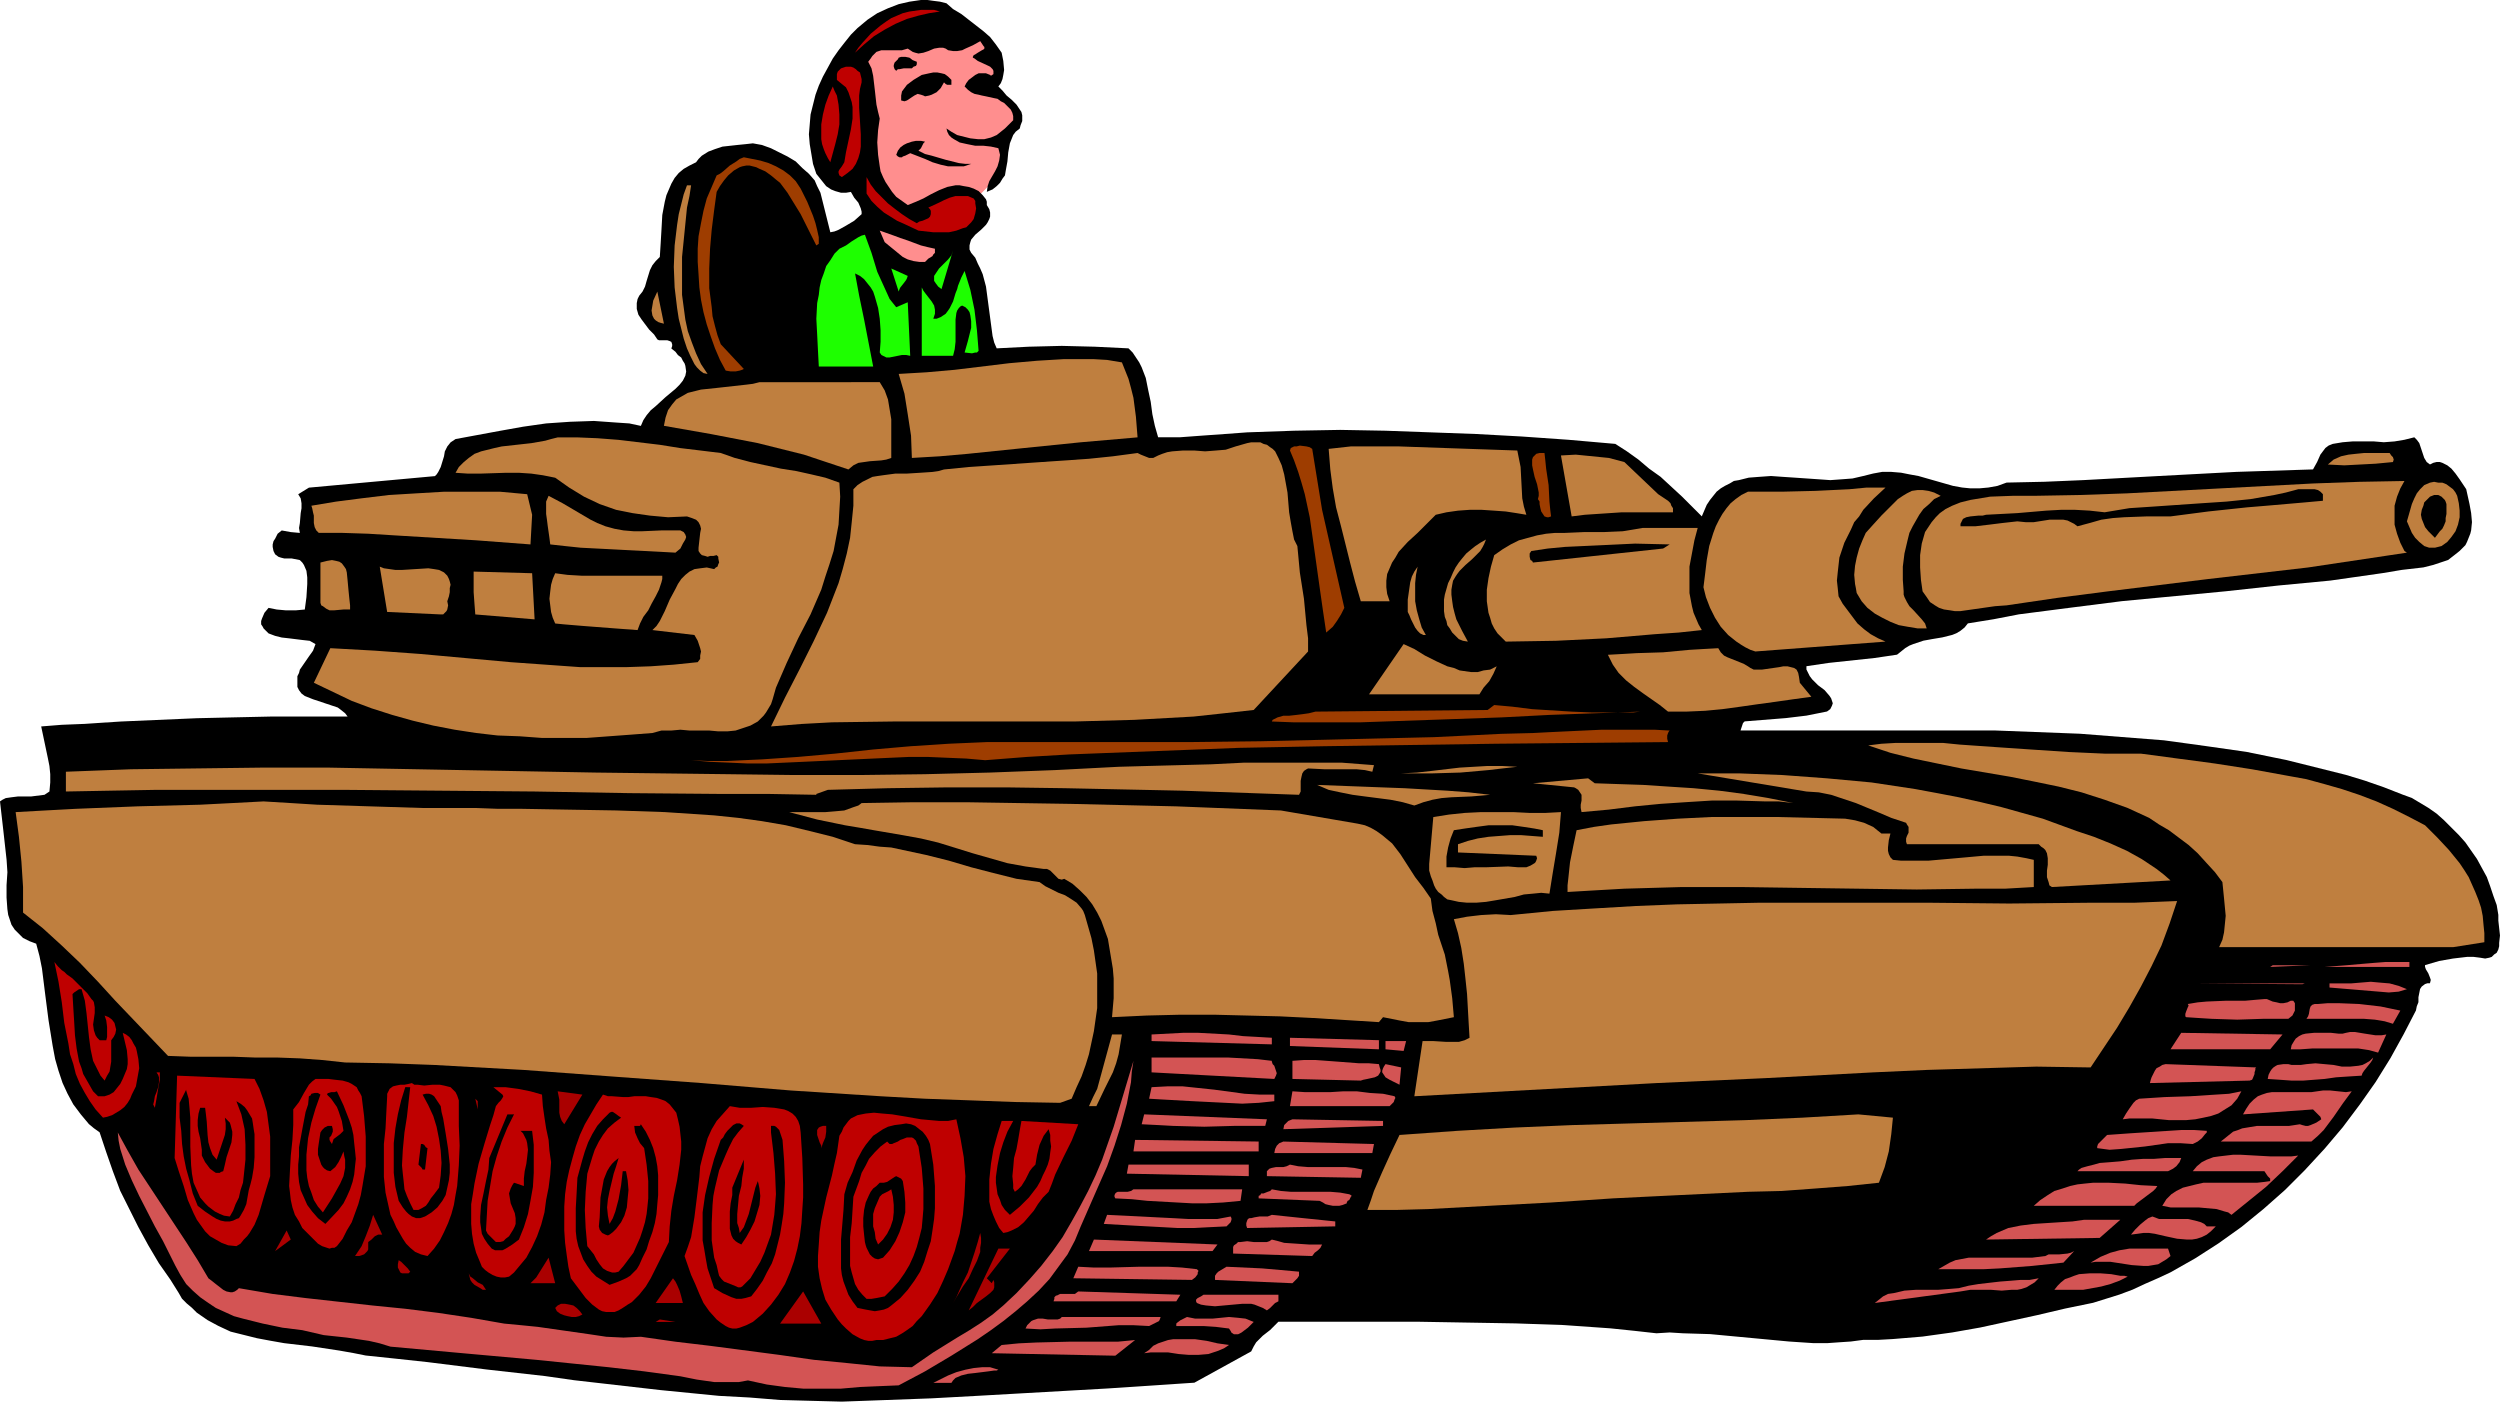
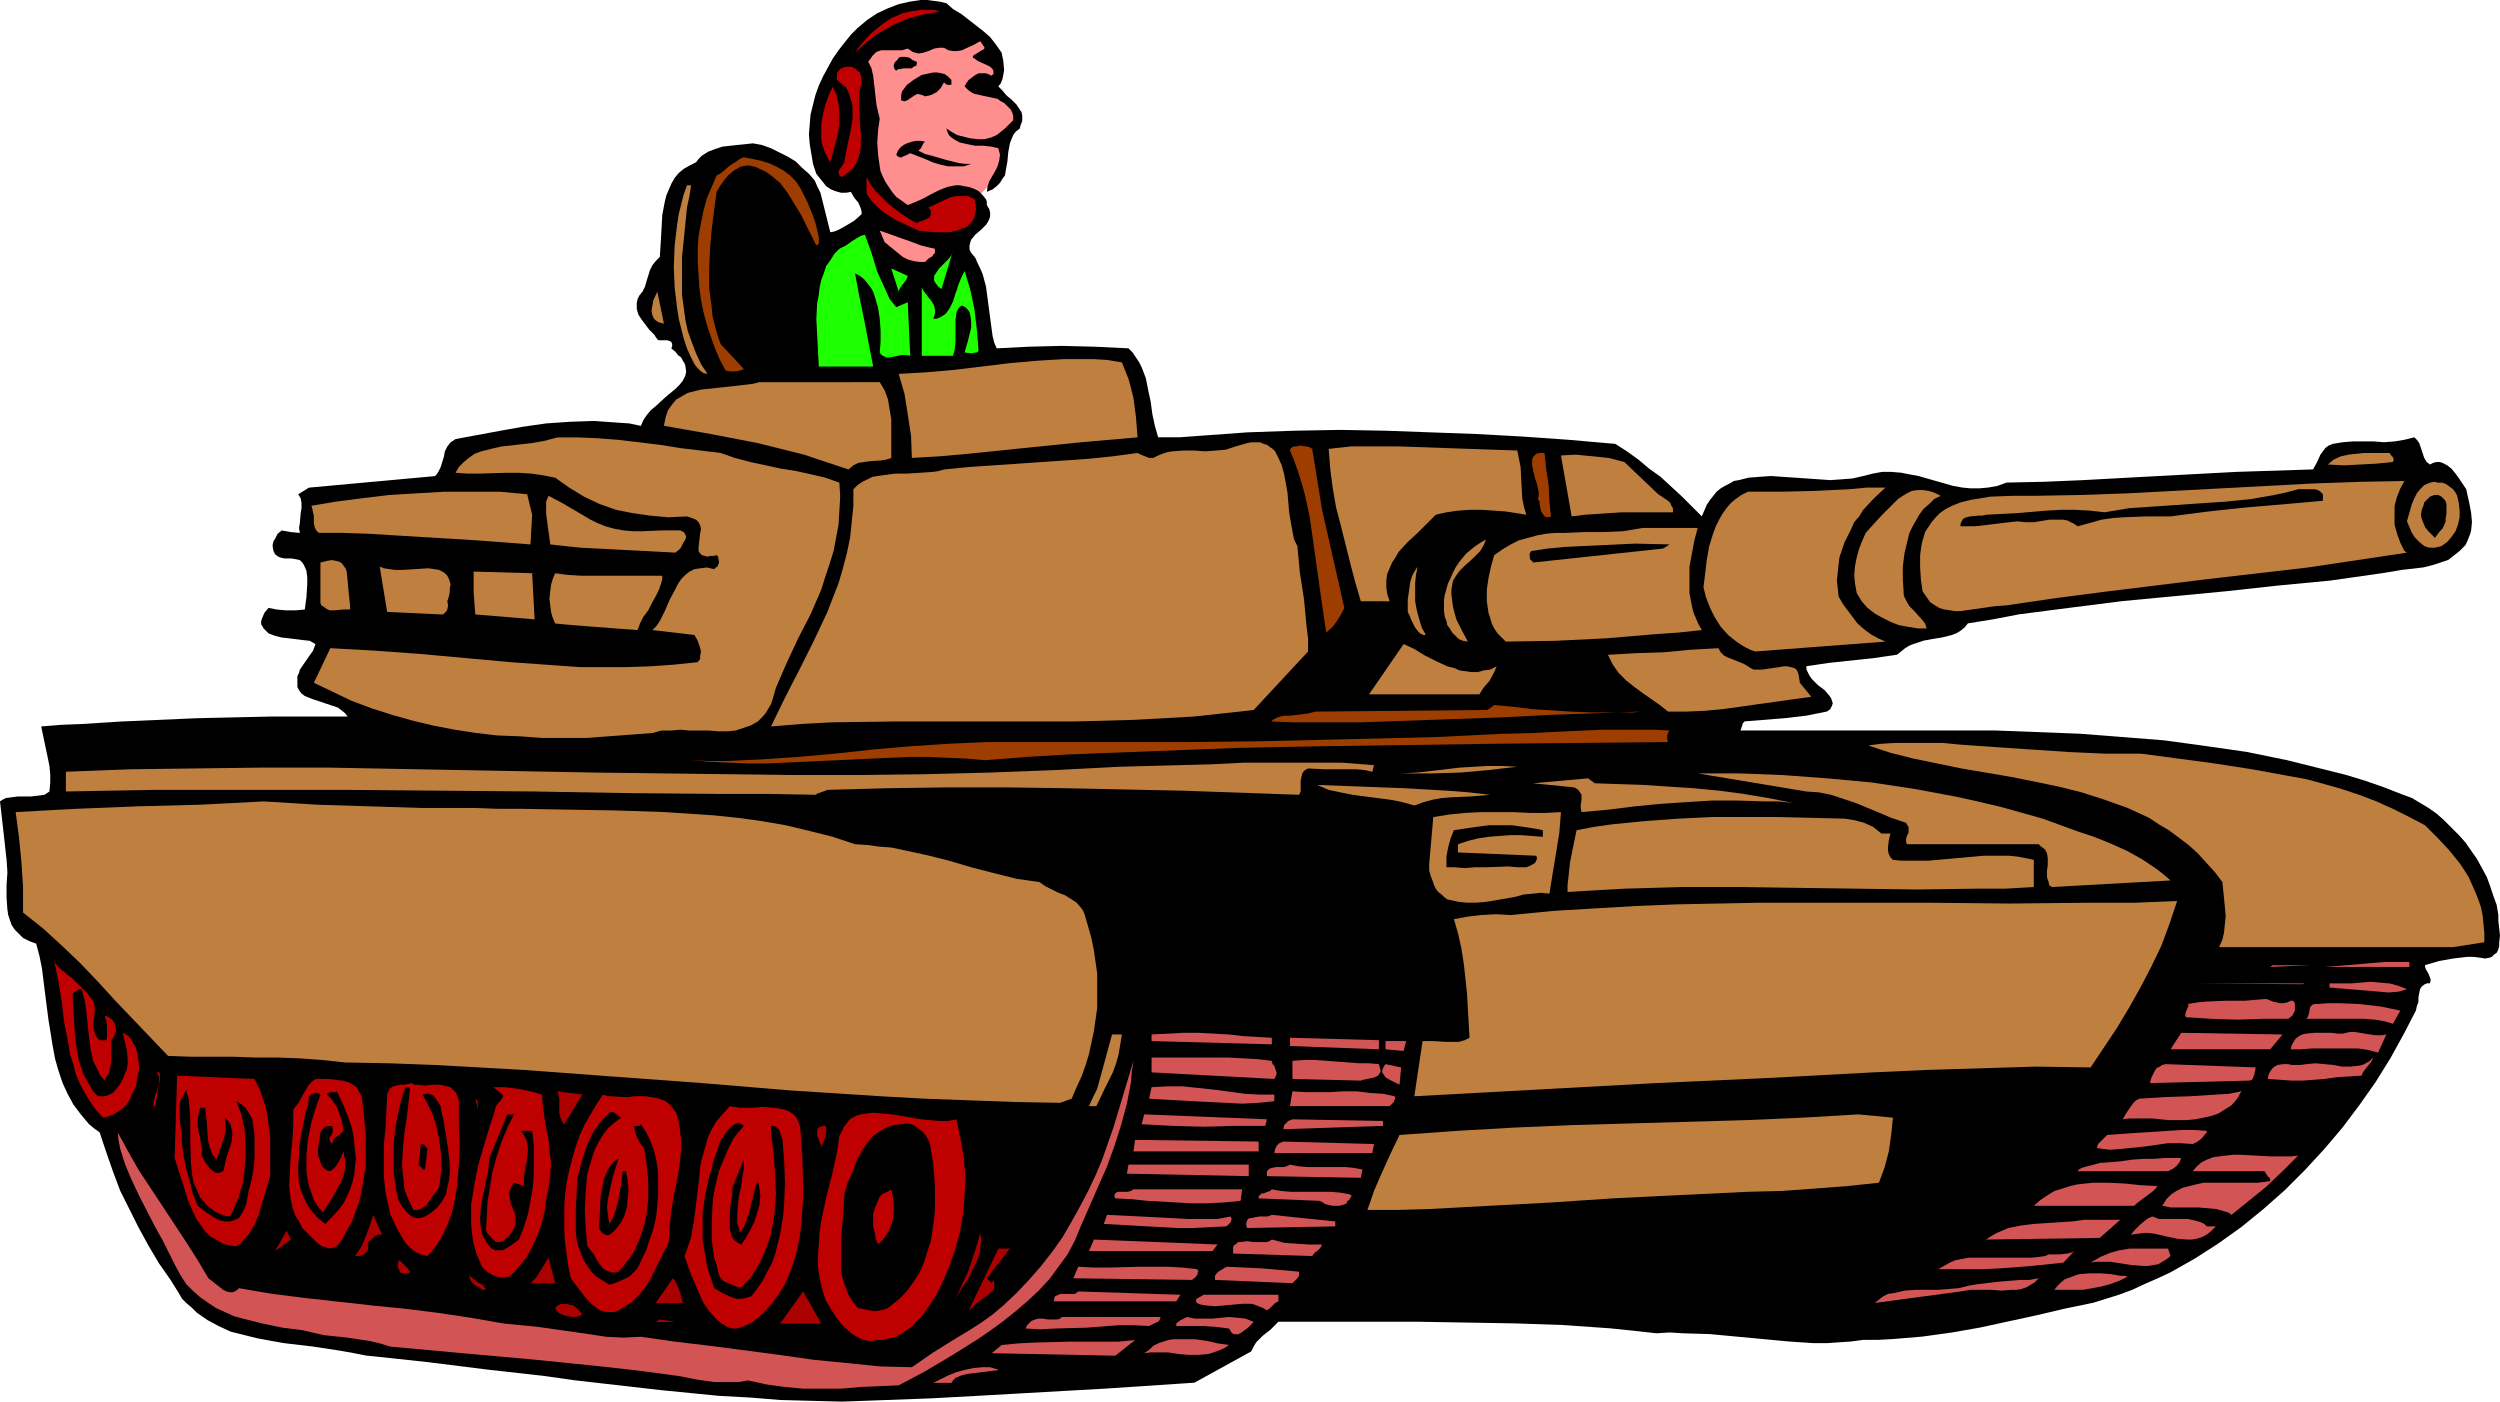
<svg xmlns="http://www.w3.org/2000/svg" xmlns:ns1="http://sodipodi.sourceforge.net/DTD/sodipodi-0.dtd" xmlns:ns2="http://www.inkscape.org/namespaces/inkscape" version="1.0" width="129.766mm" height="72.763mm" id="svg154" ns1:docname="Soldier in Tank 2.wmf">
  <ns1:namedview id="namedview154" pagecolor="#ffffff" bordercolor="#000000" borderopacity="0.25" ns2:showpageshadow="2" ns2:pageopacity="0.0" ns2:pagecheckerboard="0" ns2:deskcolor="#d1d1d1" ns2:document-units="mm" />
  <defs id="defs1">
    <pattern id="WMFhbasepattern" patternUnits="userSpaceOnUse" width="6" height="6" x="0" y="0" />
  </defs>
  <path style="fill:#ff8e8e;fill-opacity:1;fill-rule:evenodd;stroke:none" d="m 188.749,41.688 -11.312,0.969 -5.333,-5.171 -2.262,-13.088 0.162,-14.381 10.666,-3.716 9.373,0.323 2.909,0.646 2.586,2.908 0.323,4.524 -1.778,2.424 3.07,2.585 2.424,2.908 -1.616,3.232 -1.454,1.454 0.485,3.878 -2.586,4.847 z" id="path1" />
  <path style="fill:#000000;fill-opacity:1;fill-rule:evenodd;stroke:none" d="m 196.505,10.341 0.323,1.616 0.162,1.777 -0.162,0.969 -0.162,0.808 -0.323,0.808 -0.485,0.646 0.808,0.808 0.808,0.969 0.97,0.808 0.97,0.969 0.646,0.969 0.323,0.485 0.162,0.646 v 0.646 0.485 l -0.323,0.808 -0.162,0.646 -0.808,0.646 -0.485,0.646 -0.323,0.808 -0.323,0.808 -0.323,1.777 -0.162,1.777 -0.323,1.777 -0.162,0.969 -0.485,0.646 -0.485,0.808 -0.646,0.646 -0.808,0.646 -1.131,0.485 0.162,-1.131 0.323,-0.969 1.131,-1.939 0.485,-0.969 0.323,-1.131 0.162,-1.131 -0.162,-0.646 -0.162,-0.646 -1.454,-0.323 -1.454,-0.162 h -1.616 l -1.616,-0.323 -1.454,-0.323 -1.131,-0.646 -0.485,-0.323 -0.485,-0.485 -0.323,-0.646 -0.162,-0.646 0.97,0.646 1.131,0.646 1.293,0.323 1.293,0.323 1.454,0.162 h 1.293 l 1.293,-0.323 1.131,-0.485 0.808,-0.646 0.808,-0.646 0.808,-0.808 0.808,-0.808 v -0.808 l -0.162,-0.646 -0.323,-0.646 -0.646,-0.646 -0.646,-0.646 -0.646,-0.323 -0.646,-0.485 -0.808,-0.162 -1.454,-0.323 -0.808,-0.162 -0.646,-0.162 -0.808,-0.162 -0.646,-0.323 -0.646,-0.485 -0.646,-0.646 0.323,-0.646 0.485,-0.646 0.646,-0.485 0.646,-0.485 0.646,-0.323 h 0.646 0.808 l 0.808,0.323 0.162,0.162 0.485,-0.323 v -0.162 -0.485 l -0.162,-0.323 -0.485,-0.485 -0.323,-0.162 -2.101,-0.969 -0.646,-0.485 -0.323,-0.162 v -0.162 l 0.162,-0.323 0.323,-0.162 0.485,-0.323 0.808,-0.485 0.323,-0.162 0.162,-0.162 V 9.21 l -0.162,-0.162 -0.323,-0.485 -0.323,-0.485 -1.454,0.808 -1.454,0.646 -0.646,0.323 -0.97,0.162 h -0.808 l -0.97,-0.162 -0.485,-0.323 -0.485,-0.162 h -0.485 -0.323 l -0.97,0.162 -1.131,0.485 -0.97,0.323 -0.97,0.162 -0.646,-0.162 -0.485,-0.162 -0.485,-0.323 -0.485,-0.323 -1.131,0.323 h -1.131 -0.97 -0.97 -0.97 l -0.97,0.323 -0.323,0.323 -0.485,0.485 -0.323,0.485 -0.485,0.646 0.646,1.293 0.323,1.454 0.323,2.747 0.162,1.454 0.162,1.454 0.323,1.454 0.323,1.293 -0.323,2.262 -0.162,2.424 0.162,2.424 0.323,2.262 0.162,0.969 0.485,1.131 0.485,0.969 0.646,0.969 0.646,0.969 0.808,0.969 1.131,0.808 1.131,0.808 1.616,-0.646 1.454,-0.646 1.454,-0.808 1.616,-0.808 1.616,-0.646 1.616,-0.323 h 0.808 l 0.808,0.162 0.97,0.162 0.97,0.323 0.97,0.485 0.808,0.808 0.646,0.808 0.162,0.485 v 0.646 l 0.485,0.808 0.162,0.646 v 0.808 l -0.162,0.485 -0.323,0.646 -0.323,0.485 -0.97,0.969 -1.131,0.969 -0.808,0.969 -0.162,0.485 -0.162,0.646 v 0.808 l 0.323,0.646 0.808,0.969 0.485,1.131 0.485,0.969 0.485,1.131 0.646,2.424 0.323,2.424 0.323,2.424 0.323,2.424 0.323,2.424 0.323,1.293 0.485,1.131 6.302,-0.323 6.464,-0.162 6.464,0.162 6.626,0.323 0.808,0.808 0.646,0.969 0.646,0.969 0.485,0.969 0.808,2.101 0.485,2.424 0.485,2.262 0.323,2.424 0.485,2.262 0.646,2.262 h 2.101 2.101 l 4.363,-0.323 4.525,-0.323 4.363,-0.323 9.211,-0.323 9.05,-0.162 8.888,0.162 8.888,0.323 8.888,0.323 8.888,0.485 9.211,0.646 9.211,0.808 2.262,1.454 2.262,1.616 2.101,1.777 2.262,1.616 4.202,3.878 1.939,1.939 1.939,1.939 0.485,-1.131 0.485,-1.131 0.646,-0.969 0.646,-0.808 0.646,-0.808 0.808,-0.646 0.808,-0.485 0.97,-0.485 0.808,-0.485 0.97,-0.162 1.939,-0.485 2.101,-0.162 2.262,-0.162 2.262,0.162 2.424,0.162 4.686,0.323 2.262,0.162 2.262,-0.162 2.101,-0.162 2.101,-0.485 1.939,-0.485 1.778,-0.323 h 1.778 l 1.939,0.162 1.616,0.323 1.778,0.323 6.787,1.939 1.778,0.323 1.616,0.162 h 1.778 l 1.778,-0.162 1.778,-0.323 1.778,-0.646 7.434,-0.162 7.595,-0.323 14.867,-0.808 15.19,-0.808 15.029,-0.485 0.808,-1.454 0.646,-1.454 0.485,-0.646 0.485,-0.646 0.646,-0.485 0.808,-0.323 1.939,-0.323 1.939,-0.162 h 2.101 2.101 l 1.939,0.162 2.101,-0.162 1.939,-0.323 1.939,-0.485 0.485,0.485 0.485,0.646 0.485,1.454 0.485,1.454 0.485,0.808 0.646,0.485 0.646,-0.323 0.646,-0.162 h 0.646 l 0.485,0.162 0.97,0.485 0.808,0.646 0.808,0.969 0.808,1.131 0.646,0.969 0.646,0.969 0.323,1.454 0.323,1.454 0.323,1.777 0.162,1.777 -0.162,1.616 -0.162,0.646 -0.323,0.808 -0.323,0.808 -0.323,0.646 -0.646,0.646 -0.485,0.485 -0.808,0.646 -1.454,1.131 -0.97,0.323 -1.939,0.646 -1.939,0.485 -4.202,0.485 -1.939,0.323 -1.939,0.323 -10.181,1.454 -10.181,0.969 -10.342,1.131 -10.181,0.969 -10.181,0.969 -10.181,1.293 -10.019,1.293 -5.01,0.969 -5.01,0.808 -0.646,0.808 -0.808,0.646 -0.808,0.485 -0.808,0.323 -1.939,0.485 -1.939,0.323 -1.778,0.323 -1.939,0.646 -0.808,0.323 -0.808,0.485 -0.808,0.646 -0.808,0.646 -4.363,0.646 -4.525,0.485 -4.525,0.485 -4.363,0.646 v 0.646 l 0.323,0.646 0.323,0.646 0.485,0.646 1.131,1.131 1.293,0.969 0.97,1.131 0.323,0.485 0.162,0.485 0.162,0.485 -0.162,0.485 -0.323,0.646 -0.646,0.485 -4.04,0.808 -4.04,0.485 -8.08,0.646 -0.323,0.323 -0.162,0.485 -0.323,0.969 h 8.242 8.242 16.645 8.242 8.403 l 8.403,0.323 8.403,0.323 8.242,0.646 8.242,0.646 8.242,1.131 7.918,1.131 7.918,1.616 3.878,0.969 3.878,0.969 3.878,0.969 3.717,1.131 3.717,1.293 3.717,1.454 1.778,0.646 1.616,0.969 1.616,0.969 1.616,1.131 1.454,1.293 1.454,1.454 1.454,1.454 1.293,1.454 1.131,1.616 1.131,1.616 0.97,1.777 0.97,1.777 0.646,1.777 0.646,1.939 0.646,1.777 0.323,1.939 v 1.131 l 0.323,2.908 -0.162,1.454 v 0.646 l -0.162,0.646 -0.323,0.646 -0.485,0.323 -0.485,0.485 -0.485,0.162 -0.808,0.162 -0.97,-0.162 -1.293,-0.162 h -1.293 l -2.747,0.323 -2.747,0.485 -2.747,0.808 v 0.323 l 0.162,0.485 0.485,0.808 0.323,0.808 0.162,0.485 -0.162,0.646 h -0.485 l -0.485,0.162 -0.646,0.485 -0.323,0.485 -0.162,0.808 -0.162,0.808 v 0.485 0.485 l -0.323,0.808 -0.162,0.808 -2.424,4.686 -2.586,4.686 -2.909,4.686 -3.07,4.363 -3.394,4.524 -3.555,4.201 -3.878,4.201 -3.878,3.878 -4.202,3.716 -4.363,3.555 -4.525,3.232 -4.525,2.908 -4.848,2.747 -2.424,1.131 -2.586,1.131 -2.424,1.131 -2.586,0.969 -2.586,0.808 -2.586,0.808 -5.494,1.131 -5.494,1.293 -11.15,2.424 -5.494,0.969 -5.818,0.808 -5.818,0.485 -2.909,0.162 h -2.909 l -2.424,0.323 -2.424,0.162 -2.262,0.162 h -2.586 l -4.848,-0.323 -5.171,-0.485 -10.342,-0.969 -5.333,-0.162 -2.586,-0.162 -2.586,0.162 -4.363,-0.485 -4.686,-0.485 -9.211,-0.646 -9.373,-0.323 -9.534,-0.162 -9.373,-0.162 h -9.534 -9.211 -8.888 l -0.808,0.808 -0.808,0.808 -1.454,1.131 -0.646,0.646 -0.646,0.646 -0.485,0.808 -0.485,0.969 -11.15,6.14 -16.968,1.131 -17.13,0.969 -8.565,0.485 -8.888,0.485 -8.726,0.323 -8.888,0.323 -6.141,-0.162 -5.979,-0.162 -5.979,-0.485 -5.979,-0.323 -11.474,-1.131 -11.312,-1.293 -5.656,-0.646 -5.656,-0.808 -11.474,-1.293 -11.635,-1.454 -5.979,-0.646 -6.141,-0.646 -2.424,-0.485 -2.747,-0.485 -5.333,-0.808 -5.494,-0.646 -2.747,-0.485 -2.586,-0.485 -2.586,-0.646 -2.586,-0.646 -2.424,-1.131 -2.101,-1.131 -2.101,-1.454 -0.97,-0.969 -0.97,-0.808 -0.97,-0.969 -0.646,-1.131 -0.808,-1.293 -0.808,-1.293 -2.262,-3.232 -2.101,-3.555 -1.939,-3.555 -1.778,-3.555 -1.778,-3.555 -1.454,-3.878 -1.293,-3.716 -1.293,-3.878 -1.131,-0.808 -0.97,-0.808 -1.616,-1.939 -1.454,-1.939 -1.131,-2.101 -0.97,-2.101 -0.808,-2.424 -0.646,-2.262 -0.485,-2.585 -0.808,-5.009 -0.646,-5.009 -0.646,-5.171 -0.485,-2.424 -0.646,-2.424 -1.293,-0.485 -1.293,-0.646 -0.808,-0.808 -0.808,-0.808 -0.646,-0.969 -0.323,-0.969 -0.323,-0.969 -0.162,-1.131 -0.162,-2.262 v -2.424 L 1.454,171.114 1.293,168.69 0.646,162.873 0,157.218 0.485,156.895 1.131,156.571 2.262,156.41 3.555,156.248 h 2.586 l 1.293,-0.162 1.293,-0.162 0.485,-0.323 0.485,-0.323 0.162,-1.777 v -1.616 L 9.696,150.27 9.373,148.654 l -0.646,-3.07 -0.646,-3.07 4.04,-0.323 4.04,-0.162 7.595,-0.485 7.434,-0.323 7.434,-0.323 7.11,-0.162 7.272,-0.162 h 11.312 3.878 l -0.485,-0.646 -0.808,-0.646 -0.646,-0.485 -0.97,-0.323 -1.939,-0.646 -1.939,-0.646 -0.808,-0.323 -0.808,-0.323 -0.646,-0.485 -0.485,-0.646 -0.323,-0.646 v -0.969 -1.131 l 0.323,-0.646 0.162,-0.646 1.778,-2.585 0.808,-1.131 0.485,-1.293 -1.131,-0.646 -1.454,-0.162 -2.586,-0.323 -1.454,-0.162 -1.293,-0.323 -1.293,-0.485 -0.485,-0.485 -0.485,-0.485 -0.162,-0.323 -0.323,-0.485 v -0.646 l 0.162,-0.485 0.485,-1.131 0.808,-0.969 0.808,0.162 0.808,0.162 1.778,0.162 h 1.939 l 1.778,-0.162 0.323,-2.424 0.162,-2.585 v -1.293 l -0.162,-1.293 -0.485,-1.131 -0.323,-0.485 -0.485,-0.485 -0.808,-0.162 -0.808,-0.162 h -1.454 l -0.646,-0.162 -0.485,-0.162 -0.646,-0.485 -0.323,-0.646 -0.162,-0.808 v -0.485 l 0.162,-0.646 0.323,-0.485 0.485,-0.969 0.808,-0.646 1.778,0.323 1.778,0.162 -0.162,-0.969 0.162,-0.969 0.162,-1.939 0.162,-0.969 v -0.969 l -0.162,-0.969 -0.485,-0.808 2.101,-1.293 24.725,-2.262 0.323,-0.323 0.323,-0.485 0.485,-0.969 0.646,-2.101 0.162,-0.969 0.485,-0.969 0.646,-0.808 0.485,-0.323 0.485,-0.323 4.363,-0.808 4.363,-0.808 4.525,-0.808 4.525,-0.646 4.686,-0.323 4.686,-0.162 2.262,0.162 2.262,0.162 2.424,0.162 2.262,0.485 0.485,-1.131 0.646,-0.969 0.808,-0.969 0.97,-0.808 1.939,-1.777 1.939,-1.616 0.808,-0.808 0.646,-0.808 0.485,-0.969 0.162,-0.808 -0.162,-1.131 -0.162,-0.485 -0.323,-0.485 -0.323,-0.646 -0.646,-0.485 -0.485,-0.646 -0.808,-0.646 0.162,-0.485 v -0.323 l -0.162,-0.485 -0.323,-0.162 -0.485,-0.162 h -1.131 -0.485 l -0.323,-0.162 -0.646,-0.969 -0.97,-0.969 -1.454,-1.939 -0.646,-0.969 -0.323,-1.131 V 59.946 59.462 l 0.162,-0.808 0.323,-0.646 0.646,-0.808 0.485,-0.969 0.323,-1.131 0.646,-2.101 0.485,-0.969 0.646,-0.808 0.808,-0.808 0.162,-2.585 0.162,-2.747 0.162,-2.908 0.485,-2.585 0.323,-1.293 0.485,-1.131 0.485,-1.131 0.646,-1.131 0.808,-0.969 0.97,-0.808 1.131,-0.646 1.293,-0.646 0.485,-0.646 0.646,-0.646 1.293,-0.808 1.293,-0.485 1.454,-0.485 2.909,-0.323 1.616,-0.162 1.454,-0.162 1.778,0.323 1.778,0.646 1.616,0.808 1.616,0.808 1.616,0.969 1.293,1.293 1.293,1.131 1.131,1.293 0.485,1.131 0.646,1.293 0.646,2.585 0.646,2.585 0.646,2.585 0.808,-0.162 0.808,-0.323 1.454,-0.808 1.616,-0.969 1.454,-1.293 v -0.485 l -0.162,-0.646 -0.485,-1.131 -0.808,-0.969 -0.646,-1.131 -0.97,0.162 h -0.97 l -1.131,-0.323 -0.808,-0.323 -0.97,-0.646 -0.646,-0.808 -0.646,-0.808 -0.646,-0.808 -0.646,-1.939 -0.323,-1.939 -0.323,-1.939 -0.162,-1.939 0.162,-1.939 0.162,-1.939 0.485,-1.939 0.485,-1.939 0.646,-1.777 0.808,-1.777 0.97,-1.777 0.97,-1.777 1.131,-1.616 1.131,-1.454 1.293,-1.616 1.293,-1.293 1.939,-1.616 1.939,-1.293 2.101,-0.969 2.101,-0.808 2.101,-0.485 L 180.669,0 h 1.293 l 1.131,0.162 1.293,0.162 1.293,0.323 1.293,1.131 1.616,0.969 1.454,1.131 1.454,1.131 1.454,1.131 1.293,1.131 1.131,1.454 z" id="path2" />
  <path style="fill:#bf0000;fill-opacity:1;fill-rule:evenodd;stroke:none" d="m 184.385,2.262 -2.101,0.323 -2.101,0.485 -2.262,0.646 -2.262,0.969 -2.101,1.131 -2.101,1.293 -1.939,1.616 -1.778,1.616 0.646,-0.969 0.808,-0.969 1.616,-1.777 1.939,-1.616 1.131,-0.808 0.97,-0.646 1.131,-0.485 1.131,-0.485 1.293,-0.323 1.131,-0.162 1.131,-0.162 h 1.293 1.293 z" id="path3" />
  <path style="fill:#000000;fill-opacity:1;fill-rule:evenodd;stroke:none" d="m 179.861,12.119 v 0.485 l -0.162,0.323 -0.485,0.162 -0.323,0.323 h -0.808 -0.808 l -0.808,0.162 h -0.323 l -0.323,0.323 -0.323,-0.323 -0.162,-0.485 v -0.323 l 0.162,-0.485 0.323,-0.323 0.323,-0.323 0.162,-0.323 0.485,-0.162 h 0.323 0.485 l 0.808,0.162 0.646,0.485 z" id="path4" />
  <path style="fill:#bf0000;fill-opacity:1;fill-rule:evenodd;stroke:none" d="m 169.033,16.158 -0.323,1.293 -0.162,1.293 v 2.424 l 0.162,2.585 0.162,2.585 v 1.293 1.131 l -0.162,1.131 -0.323,1.131 -0.485,1.131 -0.646,0.969 -0.97,0.808 -1.131,0.808 -0.485,-0.323 -0.162,-0.485 v -0.323 l 0.162,-0.323 0.485,-0.646 0.485,-0.808 0.323,-1.939 0.97,-4.524 0.323,-2.101 v -2.262 l -0.162,-0.969 -0.323,-0.969 -0.323,-0.969 -0.485,-0.969 -0.808,-0.646 -0.97,-0.808 V 15.027 14.542 l 0.162,-0.485 0.323,-0.323 0.323,-0.323 0.485,-0.162 0.485,-0.162 h 0.485 0.485 l 0.485,0.162 0.485,0.323 0.323,0.323 0.485,0.323 0.162,0.646 0.162,0.646 z" id="path5" />
  <path style="fill:#000000;fill-opacity:1;fill-rule:evenodd;stroke:none" d="m 186.648,15.673 v 0.969 h -0.808 l -0.323,-0.162 -0.323,-0.323 -0.646,1.131 -0.808,0.808 -0.97,0.485 -0.485,0.162 -0.808,0.162 -0.323,-0.162 -0.485,-0.162 -0.646,-0.162 -0.646,0.323 -0.485,0.323 -0.97,0.646 -0.485,0.162 -0.646,-0.162 v -0.969 l 0.162,-0.808 0.485,-0.646 0.485,-0.646 0.646,-0.485 0.646,-0.485 0.808,-0.485 0.808,-0.485 1.454,-0.323 0.808,-0.162 h 0.808 l 0.808,0.162 0.646,0.162 0.646,0.485 z" id="path6" />
  <path style="fill:#bf0000;fill-opacity:1;fill-rule:evenodd;stroke:none" d="m 162.893,31.831 -0.485,-0.808 -0.485,-0.969 -0.323,-0.808 -0.323,-0.969 -0.162,-0.969 v -0.969 -1.939 l 0.323,-1.939 0.485,-1.939 0.646,-1.777 0.808,-1.777 0.323,0.808 0.485,0.969 0.323,1.777 0.162,1.939 v 1.939 l -0.323,1.939 -0.485,1.939 -0.485,1.777 z" id="path7" />
  <path style="fill:#000000;fill-opacity:1;fill-rule:evenodd;stroke:none" d="m 181.477,27.792 -0.323,0.323 -0.485,0.969 -0.485,0.485 1.293,0.646 1.293,0.323 2.747,0.808 2.586,0.646 1.293,0.162 h 1.131 l -1.454,0.485 h -1.454 -1.616 l -1.454,-0.323 -1.616,-0.485 -1.454,-0.646 -2.909,-1.131 -0.646,0.323 -0.323,0.162 -0.485,0.162 -0.162,0.162 h -0.485 l -0.323,-0.162 -0.323,-0.323 0.323,-0.808 0.485,-0.646 0.646,-0.485 0.646,-0.323 0.97,-0.323 0.808,-0.162 h 0.97 z" id="path8" />
  <path style="fill:#9e3d00;fill-opacity:1;fill-rule:evenodd;stroke:none" d="m 157.075,37.002 1.293,2.585 1.131,2.747 0.485,1.454 0.323,1.293 0.323,1.454 v 1.293 l -0.485,0.323 -0.97,-1.939 -2.101,-4.201 -1.293,-2.101 -1.293,-2.101 -1.454,-1.939 -0.808,-0.646 -0.97,-0.808 -1.131,-0.808 -1.131,-0.485 -0.646,-0.323 -0.646,-0.162 -0.646,-0.162 h -0.646 l -0.808,0.162 -0.485,0.162 -1.131,0.646 -1.131,0.969 -0.808,0.969 -0.808,1.131 -0.646,1.131 -0.485,3.555 -0.485,3.878 -0.323,3.716 -0.162,3.878 v 3.878 l 0.485,3.716 0.162,1.777 0.485,1.939 0.485,1.777 0.646,1.777 4.525,4.847 -0.323,0.162 -0.485,0.162 -0.808,0.162 h -0.97 l -0.97,-0.162 -1.131,-2.101 -0.97,-2.262 -0.808,-2.262 -0.808,-2.424 -0.646,-2.424 -0.485,-2.424 -0.323,-2.424 -0.162,-2.585 -0.162,-2.424 v -2.585 l 0.162,-2.424 0.485,-2.585 0.485,-2.424 0.646,-2.424 0.97,-2.262 0.97,-2.262 0.646,-0.323 0.646,-0.485 1.293,-1.131 1.293,-0.808 0.646,-0.485 0.808,-0.323 1.616,0.323 1.616,0.323 1.616,0.485 1.454,0.646 1.454,0.808 1.293,0.969 1.131,1.131 z" id="path9" />
  <path style="fill:#bf0000;fill-opacity:1;fill-rule:evenodd;stroke:none" d="m 179.861,43.788 0.485,-0.323 0.646,-0.162 1.131,-0.485 0.323,-0.323 0.162,-0.485 v -0.646 l -0.162,-0.323 -0.323,-0.323 2.101,-0.969 0.97,-0.485 1.131,-0.485 1.131,-0.323 h 1.131 1.293 l 1.131,0.485 0.323,0.485 v 0.485 l 0.162,0.969 -0.162,0.969 -0.323,1.131 -0.485,0.646 -0.485,0.485 -0.485,0.485 -0.646,0.162 -1.293,0.485 -1.454,0.323 h -1.454 -1.616 l -1.454,-0.162 -1.454,-0.162 -2.747,-1.293 -1.454,-0.646 -1.293,-0.808 -1.293,-0.808 -1.293,-1.131 -1.131,-1.131 -0.97,-1.454 v -3.232 l 0.808,1.454 0.97,1.293 1.293,1.293 1.131,1.131 1.454,1.131 1.293,0.969 1.454,0.969 z" id="path10" />
  <path style="fill:#bf7f3f;fill-opacity:1;fill-rule:evenodd;stroke:none" d="m 135.582,36.356 -0.323,2.101 -0.485,2.262 -0.485,4.847 -0.485,4.847 v 2.424 2.585 2.424 l 0.323,2.424 0.323,2.424 0.485,2.262 0.808,2.262 0.808,2.101 0.97,2.101 1.293,1.939 -0.808,-0.162 -0.646,-0.485 -0.646,-0.646 -0.485,-0.646 -0.808,-1.616 -0.646,-1.454 -0.646,-1.939 -0.485,-1.939 -0.485,-1.939 -0.323,-2.101 -0.485,-4.04 -0.162,-4.04 0.162,-4.201 0.485,-4.04 0.323,-2.101 0.485,-1.939 0.485,-1.939 0.646,-1.777 z" id="path11" />
  <path style="fill:#ff8e8e;fill-opacity:1;fill-rule:evenodd;stroke:none" d="m 183.416,48.797 v 0.323 0.485 l -0.323,0.323 -0.162,0.323 -0.808,0.485 -0.646,0.646 h -1.131 l -1.131,-0.162 -1.131,-0.323 -0.97,-0.485 -1.778,-1.454 -1.778,-1.454 -0.97,-2.262 2.747,0.969 1.293,0.485 1.454,0.485 2.586,0.969 1.293,0.323 z" id="path12" />
  <path style="fill:#1eff00;fill-opacity:1;fill-rule:evenodd;stroke:none" d="m 169.68,46.05 1.293,3.555 1.131,3.716 0.808,1.777 0.808,1.777 0.808,1.777 1.293,1.616 2.262,-0.969 0.485,10.503 -0.808,-0.162 h -0.808 l -0.808,0.162 -0.808,0.162 -0.808,0.162 h -0.646 l -0.646,-0.323 -0.323,-0.162 -0.323,-0.485 0.162,-2.101 v -2.262 l -0.162,-2.262 -0.323,-2.101 -0.646,-2.262 -0.323,-0.969 -0.485,-0.808 -0.646,-0.808 -0.646,-0.808 -0.808,-0.646 -0.97,-0.485 0.808,4.363 0.97,4.686 1.778,9.21 h -10.666 l -0.162,-3.07 -0.162,-3.232 -0.162,-3.07 0.162,-3.07 0.323,-1.616 0.162,-1.454 0.323,-1.454 0.485,-1.293 0.485,-1.454 0.808,-1.131 0.808,-1.293 0.97,-0.969 0.646,-0.323 0.646,-0.323 1.131,-0.808 1.293,-0.808 0.646,-0.323 z" id="path13" />
  <path style="fill:#1eff00;fill-opacity:1;fill-rule:evenodd;stroke:none" d="m 184.709,56.715 -0.646,-0.485 -0.485,-0.646 -0.323,-0.485 v -0.485 -0.485 l 0.323,-0.485 0.646,-0.969 0.808,-0.808 0.97,-0.969 0.646,-0.808 0.162,-0.485 0.162,-0.485 z" id="path14" />
  <path style="fill:#1eff00;fill-opacity:1;fill-rule:evenodd;stroke:none" d="m 178.083,54.129 -0.162,0.485 -0.162,0.323 -0.485,0.646 -0.646,0.808 -0.162,0.323 -0.162,0.485 -1.454,-4.524 z" id="path15" />
  <path style="fill:#1eff00;fill-opacity:1;fill-rule:evenodd;stroke:none" d="m 191.981,68.833 -0.323,0.323 h -0.323 l -0.646,0.162 -1.454,-0.162 0.323,-1.131 0.323,-1.131 0.323,-1.293 0.323,-1.293 V 63.016 l -0.162,-1.131 -0.162,-0.646 -0.323,-0.485 -0.485,-0.485 -0.646,-0.323 -0.323,0.162 -0.323,0.323 -0.323,0.485 -0.162,0.485 -0.162,1.293 v 4.363 l -0.162,1.454 -0.323,1.293 h -6.141 v -13.411 0 l 0.323,0.646 0.485,0.646 1.131,1.454 0.485,0.808 0.162,0.808 v 0.808 l -0.162,0.485 -0.162,0.485 h 0.646 l 0.808,-0.323 0.485,-0.323 0.485,-0.323 0.485,-0.646 0.323,-0.485 0.646,-1.293 0.485,-1.616 0.323,-0.808 0.162,-0.646 0.646,-1.616 0.646,-1.293 1.131,3.716 0.808,3.878 0.485,4.04 z" id="path16" />
  <path style="fill:#bf7f3f;fill-opacity:1;fill-rule:evenodd;stroke:none" d="m 130.249,63.501 -0.646,-0.162 -0.485,-0.162 -0.485,-0.323 -0.323,-0.323 -0.162,-0.323 -0.162,-0.323 -0.162,-0.969 0.162,-0.969 0.162,-0.969 0.808,-1.777 z" id="path17" />
  <path style="fill:#bf7f3f;fill-opacity:1;fill-rule:evenodd;stroke:none" d="m 220.099,71.095 0.646,1.616 0.646,1.616 0.485,1.777 0.485,1.939 0.485,3.716 0.323,4.04 -11.15,0.969 -11.15,1.131 -10.989,1.131 -5.494,0.485 -5.494,0.323 -0.162,-4.363 -0.646,-4.201 -0.646,-4.04 -1.131,-3.878 5.494,-0.323 5.494,-0.485 5.333,-0.646 5.333,-0.646 5.494,-0.485 5.333,-0.323 h 2.909 2.747 l 2.747,0.162 z" id="path18" />
  <path style="fill:#bf7f3f;fill-opacity:1;fill-rule:evenodd;stroke:none" d="m 172.589,74.973 0.97,1.616 0.646,1.777 0.323,1.939 0.323,1.939 v 3.878 1.939 1.777 l -0.97,0.323 -0.97,0.162 -2.262,0.162 -1.131,0.162 -1.131,0.162 -0.97,0.485 -0.97,0.808 -4.363,-1.454 -4.363,-1.454 -4.525,-1.131 -4.525,-1.131 -9.211,-1.777 -9.211,-1.616 0.162,-0.808 0.162,-0.808 0.485,-1.454 0.808,-1.131 0.808,-0.969 1.131,-0.646 1.131,-0.646 1.293,-0.323 1.293,-0.323 3.07,-0.323 2.909,-0.323 2.909,-0.323 1.293,-0.162 1.293,-0.323 z" id="path19" />
  <path style="fill:#bf7f3f;fill-opacity:1;fill-rule:evenodd;stroke:none" d="m 141.4,88.869 2.747,0.969 3.07,0.808 5.979,1.293 3.07,0.485 2.909,0.646 2.747,0.646 2.747,0.969 0.162,2.747 -0.162,2.747 -0.162,2.747 -0.485,2.585 -0.485,2.585 -0.808,2.585 -0.808,2.424 -0.808,2.585 -2.101,4.847 -2.424,4.686 -2.262,4.847 -2.101,4.847 -0.323,1.131 -0.323,1.131 -0.323,0.969 -0.485,0.808 -0.485,0.808 -0.485,0.646 -0.646,0.646 -0.485,0.485 -1.454,0.808 -1.454,0.485 -1.454,0.485 -1.616,0.162 h -1.778 l -1.778,-0.162 h -3.878 l -1.778,-0.162 -1.778,0.162 h -1.939 l -1.778,0.485 -4.202,0.323 -4.363,0.323 -4.363,0.323 h -4.363 -4.363 l -4.363,-0.323 -4.363,-0.162 -4.202,-0.485 -4.202,-0.646 -4.202,-0.808 -4.04,-0.969 -4.04,-1.131 -4.04,-1.293 -3.878,-1.454 -3.717,-1.777 -3.717,-1.777 3.232,-6.786 8.726,0.485 8.888,0.646 8.888,0.808 8.888,0.808 9.05,0.646 4.525,0.323 h 4.525 4.686 l 4.686,-0.162 4.525,-0.323 4.686,-0.485 0.485,-0.646 v -0.646 l 0.162,-0.808 -0.162,-0.646 -0.485,-1.454 -0.646,-1.131 -8.242,-0.969 0.808,-0.808 0.646,-0.969 0.97,-1.939 0.97,-2.262 1.131,-2.101 0.485,-0.969 0.646,-0.969 0.808,-0.808 0.808,-0.646 0.97,-0.485 1.131,-0.162 1.293,-0.162 1.454,0.323 0.323,-0.323 0.323,-0.162 0.162,-0.485 0.162,-0.323 -0.162,-0.808 v -0.323 l -0.323,-0.323 -0.646,0.162 h -0.646 l -0.485,0.162 -0.485,-0.162 -0.646,-0.162 -0.323,-0.323 -0.323,-0.485 v -0.646 l 0.162,-1.454 0.162,-1.454 0.162,-0.808 -0.162,-0.646 -0.323,-0.646 -0.485,-0.485 -0.808,-0.323 -0.485,-0.162 -0.485,-0.162 -3.717,0.162 -3.555,-0.323 -3.394,-0.485 -3.232,-0.646 -3.232,-1.131 -3.07,-1.454 -2.909,-1.777 -2.747,-1.939 -2.424,-0.485 -2.262,-0.323 -2.424,-0.162 h -2.586 l -5.01,0.162 h -2.424 l -2.424,-0.162 0.646,-1.131 0.97,-0.969 0.97,-0.808 1.131,-0.808 1.293,-0.485 1.293,-0.323 1.293,-0.323 1.454,-0.323 2.909,-0.323 2.909,-0.323 2.747,-0.485 1.131,-0.323 1.293,-0.323 h 3.878 l 3.878,0.162 4.202,0.323 4.04,0.485 4.04,0.485 4.04,0.646 4.04,0.485 z" id="path20" />
  <path style="fill:#bf7f3f;fill-opacity:1;fill-rule:evenodd;stroke:none" d="m 297.667,88.384 0.323,1.616 0.323,1.616 0.162,3.07 0.162,3.07 0.323,1.616 0.485,1.616 -1.939,-0.323 -2.101,-0.323 -2.262,-0.162 -2.424,-0.162 h -2.424 l -2.262,0.162 -2.262,0.323 -2.101,0.485 -1.778,1.777 -1.778,1.777 -1.939,1.777 -1.778,1.939 -0.646,1.131 -0.646,0.969 -0.485,1.131 -0.485,1.131 -0.162,1.293 v 1.293 l 0.162,1.293 0.485,1.454 h -5.656 l -1.131,-3.878 -0.97,-3.716 -1.778,-7.11 -0.97,-3.716 -0.646,-3.716 -0.485,-3.716 -0.323,-4.04 4.363,-0.485 h 4.686 4.686 l 9.211,0.323 4.686,0.162 4.686,0.162 z" id="path21" />
  <path style="fill:#bf7f3f;fill-opacity:1;fill-rule:evenodd;stroke:none" d="m 254.52,107.128 0.485,5.171 0.808,5.171 0.485,5.171 0.323,2.585 v 2.585 l -10.666,11.472 -5.818,0.646 -5.979,0.646 -5.818,0.323 -5.818,0.323 -11.797,0.323 H 198.929 187.133 175.174 l -11.958,0.162 -5.979,0.323 -5.979,0.485 2.747,-5.655 2.909,-5.655 2.747,-5.494 2.586,-5.494 1.131,-2.908 1.131,-2.908 0.808,-2.747 0.808,-3.07 0.646,-3.07 0.323,-3.07 0.323,-3.232 v -3.232 l 0.808,-0.808 0.97,-0.646 0.97,-0.485 0.97,-0.485 0.97,-0.162 1.131,-0.162 2.424,-0.323 h 2.262 l 2.586,-0.162 2.424,-0.162 1.131,-0.162 1.131,-0.323 4.848,-0.485 4.848,-0.323 4.686,-0.323 4.686,-0.323 9.373,-0.646 4.686,-0.485 4.848,-0.646 0.646,0.323 0.808,0.323 0.808,0.323 h 0.808 l 0.97,-0.485 0.808,-0.323 0.97,-0.323 0.97,-0.162 2.101,-0.162 h 2.262 l 2.101,0.162 2.101,-0.162 1.939,-0.162 0.97,-0.323 0.97,-0.323 1.131,-0.323 1.131,-0.323 0.808,-0.162 h 0.97 0.808 l 0.646,0.323 0.646,0.162 0.646,0.485 0.485,0.323 0.485,0.485 0.646,1.293 0.646,1.454 0.485,1.777 0.323,1.777 0.323,1.777 0.323,3.878 0.323,1.939 0.323,1.777 0.323,1.616 z" id="path22" />
  <path style="fill:#9e3d00;fill-opacity:1;fill-rule:evenodd;stroke:none" d="m 259.368,100.018 4.363,19.228 -0.646,1.293 -0.808,1.293 -0.808,1.131 -1.293,1.131 -0.646,-4.363 -0.646,-4.524 -1.293,-9.21 -0.646,-4.524 -0.97,-4.524 -0.646,-2.262 -0.646,-2.101 -0.808,-2.262 -0.808,-1.939 0.162,-0.485 0.646,-0.323 h 0.485 l 0.646,-0.162 1.293,0.162 0.646,0.162 0.485,0.323 z" id="path23" />
  <path style="fill:#9e3d00;fill-opacity:1;fill-rule:evenodd;stroke:none" d="m 303,88.869 0.162,1.454 0.162,1.616 0.485,3.232 0.162,3.232 0.162,1.616 0.162,1.293 -0.485,0.162 h -0.323 l -0.485,-0.162 -0.323,-0.485 -0.323,-0.485 -0.162,-0.646 -0.162,-0.808 v -0.485 l -0.323,-0.485 0.162,-0.646 V 96.625 l -0.323,-1.616 -0.485,-1.454 -0.323,-1.454 -0.162,-0.808 v -0.485 -0.646 l 0.162,-0.485 0.323,-0.323 0.323,-0.323 0.646,-0.162 z" id="path24" />
  <path style="fill:#bf7f3f;fill-opacity:1;fill-rule:evenodd;stroke:none" d="m 325.3,96.948 1.939,1.293 0.485,0.485 0.162,0.485 0.323,0.485 v 0.808 h -5.333 -4.686 l -4.848,0.323 -2.424,0.162 -2.586,0.323 -2.101,-11.957 2.909,-0.162 3.232,0.323 3.232,0.323 3.07,0.808 z" id="path25" />
  <path style="fill:#bf7f3f;fill-opacity:1;fill-rule:evenodd;stroke:none" d="m 469.447,90.647 -3.394,0.323 -3.07,0.162 -3.07,0.162 -3.232,-0.162 1.131,-0.969 1.454,-0.646 1.454,-0.323 1.454,-0.162 1.616,-0.162 h 1.778 1.616 1.616 l 0.323,0.485 0.323,0.323 0.162,0.485 z" id="path26" />
  <path style="fill:#bf7f3f;fill-opacity:1;fill-rule:evenodd;stroke:none" d="m 471.71,94.363 -0.808,1.454 -0.646,1.616 -0.485,1.777 v 1.939 1.777 l 0.485,1.777 0.646,1.777 0.808,1.616 0.485,0.323 -9.696,1.454 -9.696,1.454 -19.554,2.262 -19.715,2.424 -10.019,1.293 -9.858,1.454 -2.262,0.162 -2.262,0.323 -2.262,0.323 -2.262,0.323 h -1.131 l -0.97,-0.162 -1.131,-0.162 -0.97,-0.323 -0.808,-0.485 -0.97,-0.646 -0.646,-0.969 -0.808,-1.131 -0.323,-2.262 -0.162,-2.424 v -2.424 l 0.162,-1.131 0.162,-1.131 0.323,-1.131 0.323,-1.131 0.646,-0.969 0.646,-0.969 0.808,-0.969 0.808,-0.808 1.131,-0.808 1.293,-0.646 1.616,-0.646 1.939,-0.485 1.939,-0.323 1.939,-0.323 4.363,-0.162 h 4.202 l 9.05,-0.162 9.211,-0.323 36.522,-1.939 9.05,-0.323 z" id="path27" />
  <path style="fill:#bf7f3f;fill-opacity:1;fill-rule:evenodd;stroke:none" d="m 482.052,97.271 0.323,1.454 0.162,1.454 v 1.293 l -0.323,1.454 -0.485,1.293 -0.808,1.131 -0.808,0.969 -1.131,0.808 -0.646,0.162 -0.646,0.162 h -0.485 -0.646 l -0.97,-0.323 -0.97,-0.808 -0.808,-0.808 -0.646,-0.969 -0.485,-1.131 -0.485,-1.131 0.646,-2.262 0.323,-1.131 0.485,-1.131 0.485,-0.969 0.646,-0.808 0.808,-0.808 1.131,-0.485 0.808,-0.162 0.808,0.162 h 0.808 l 0.808,0.323 0.646,0.485 0.646,0.485 0.485,0.646 z" id="path28" />
  <path style="fill:#bf7f3f;fill-opacity:1;fill-rule:evenodd;stroke:none" d="m 369.902,95.656 -2.262,2.101 -2.101,2.262 -0.808,1.293 -0.97,1.131 -0.646,1.454 -0.646,1.293 -0.646,1.293 -0.485,1.454 -0.485,1.454 -0.162,1.454 -0.162,1.454 -0.162,1.616 0.162,1.454 0.162,1.616 0.808,1.454 0.97,1.293 0.97,1.293 0.97,1.293 1.293,1.131 1.293,0.969 1.454,0.808 1.454,0.646 -25.533,1.939 -0.97,-0.323 -0.97,-0.485 -0.808,-0.485 -0.97,-0.646 -1.616,-1.293 -1.454,-1.616 -1.131,-1.777 -0.97,-1.939 -0.808,-2.101 -0.485,-1.939 0.323,-2.585 0.323,-2.747 0.485,-2.747 0.808,-2.585 0.485,-1.293 0.646,-1.293 0.646,-1.131 0.808,-1.131 0.808,-0.969 0.97,-0.808 1.131,-0.808 1.293,-0.646 h 6.626 l 6.626,-0.162 6.626,-0.323 3.394,-0.323 z" id="path29" />
  <path style="fill:#bf7f3f;fill-opacity:1;fill-rule:evenodd;stroke:none" d="m 104.393,100.988 -0.323,5.817 -10.666,-0.808 -10.666,-0.646 -5.333,-0.323 -5.171,-0.323 -5.01,-0.162 h -4.686 l -0.485,-0.485 -0.323,-0.646 -0.162,-0.808 v -1.454 l -0.162,-0.646 -0.162,-0.808 -0.162,-0.485 4.848,-0.808 5.01,-0.646 5.333,-0.646 5.333,-0.323 5.494,-0.323 h 5.494 5.494 l 5.333,0.485 z" id="path30" />
  <path style="fill:#000000;fill-opacity:1;fill-rule:evenodd;stroke:none" d="m 455.711,96.948 v 1.293 l -3.555,0.323 -3.717,0.323 -3.717,0.323 -3.878,0.323 -7.595,0.808 -3.717,0.485 -3.717,0.485 h -2.424 -2.262 l -4.363,0.162 -2.262,0.162 -2.262,0.323 -2.262,0.646 -2.424,0.646 -0.646,-0.485 -0.646,-0.323 -0.646,-0.323 -0.808,-0.162 h -1.293 -1.454 l -3.07,0.485 h -1.616 l -1.616,-0.162 -1.454,0.162 -1.454,0.162 -2.586,0.323 -2.747,0.323 h -2.909 v -0.485 l 0.162,-0.323 0.162,-0.323 0.162,-0.323 0.646,-0.323 0.808,-0.162 1.616,-0.162 h 0.808 l 0.646,-0.162 3.07,-0.162 3.07,-0.162 5.656,-0.485 2.909,-0.162 h 2.747 l 2.909,0.162 2.909,0.323 4.848,-0.808 4.848,-0.323 9.373,-0.646 4.848,-0.323 4.686,-0.485 4.686,-0.808 2.262,-0.485 2.424,-0.646 h 0.646 0.646 0.646 1.293 l 0.646,0.162 0.485,0.323 z" id="path31" />
  <path style="fill:#bf7f3f;fill-opacity:1;fill-rule:evenodd;stroke:none" d="m 380.729,97.271 -1.293,0.646 -0.97,0.969 -1.131,0.969 -0.808,1.131 -0.646,1.131 -0.646,1.131 -0.646,1.293 -0.323,1.293 -0.646,2.747 -0.323,2.585 v 2.585 l 0.162,2.262 v 0.646 l 0.162,0.485 0.485,0.969 0.485,0.808 0.808,0.808 1.616,1.777 0.646,0.808 0.323,0.969 h -1.778 l -1.939,-0.323 -1.778,-0.323 -1.616,-0.646 -1.616,-0.808 -1.454,-0.808 -1.454,-1.131 -1.131,-1.293 -0.485,-0.808 -0.485,-0.808 -0.162,-0.969 -0.162,-0.808 -0.162,-1.777 0.162,-1.777 0.323,-1.616 0.485,-1.777 0.646,-1.616 0.646,-1.454 1.454,-1.616 1.616,-1.777 1.616,-1.616 1.616,-1.616 0.97,-0.646 0.808,-0.485 0.97,-0.485 1.131,-0.162 h 0.97 l 1.131,0.162 1.131,0.323 z" id="path32" />
  <path style="fill:#000000;fill-opacity:1;fill-rule:evenodd;stroke:none" d="m 479.951,100.018 v 0.808 l -0.162,0.808 v 0.646 l -0.323,0.808 -0.323,0.646 -0.485,0.485 -0.485,0.646 -0.485,0.646 -1.293,-1.293 -0.646,-0.808 -0.323,-0.808 -0.323,-0.808 -0.162,-0.808 0.162,-0.969 0.323,-0.808 0.162,-0.646 0.485,-0.485 0.323,-0.323 0.323,-0.323 0.808,-0.323 h 0.808 l 0.646,0.323 0.323,0.323 0.323,0.323 0.162,0.323 0.162,0.485 v 0.646 z" id="path33" />
  <path style="fill:#bf7f3f;fill-opacity:1;fill-rule:evenodd;stroke:none" d="m 118.776,103.25 1.778,0.485 1.778,0.323 1.939,0.162 h 1.778 l 3.717,-0.162 h 3.717 l 0.646,0.323 0.323,0.485 0.162,0.485 -0.162,0.485 -0.485,0.808 -0.485,0.969 -0.97,0.808 -2.909,-0.162 -3.07,-0.162 -3.232,-0.162 -3.07,-0.162 -6.302,-0.323 -3.07,-0.323 -2.909,-0.323 -0.162,-1.293 -0.162,-1.131 -0.162,-1.131 -0.162,-1.293 -0.162,-1.131 v -1.131 -1.293 l 0.485,-1.131 2.747,1.454 5.494,3.232 1.293,0.646 z" id="path34" />
  <path style="fill:#bf7f3f;fill-opacity:1;fill-rule:evenodd;stroke:none" d="m 333.057,103.573 -0.646,2.424 -0.485,2.585 -0.485,2.585 v 2.747 2.424 l 0.485,2.585 0.323,1.293 0.485,1.131 0.485,1.131 0.646,1.131 -4.525,0.485 -4.686,0.323 -9.534,0.808 -9.858,0.485 -9.858,0.162 -0.808,-0.808 -0.808,-0.808 -0.646,-0.969 -0.485,-0.969 -0.323,-1.131 -0.323,-0.969 -0.162,-1.131 -0.162,-1.131 v -2.262 l 0.323,-2.262 0.485,-2.262 0.646,-2.262 1.616,-1.131 1.616,-0.969 1.616,-0.808 1.778,-0.485 1.778,-0.485 1.778,-0.323 1.778,-0.162 h 1.939 l 3.717,-0.162 h 3.878 l 3.717,-0.162 1.939,-0.323 1.939,-0.323 z" id="path35" />
  <path style="fill:#bf7f3f;fill-opacity:1;fill-rule:evenodd;stroke:none" d="m 284.739,116.661 0.162,1.293 0.162,1.131 0.323,1.293 0.323,1.131 1.131,2.262 1.131,2.101 -0.97,-0.162 -0.808,-0.323 -0.646,-0.646 -0.646,-0.646 -0.485,-0.808 -0.485,-0.646 -0.162,-0.808 -0.323,-0.808 -0.162,-1.131 v -1.131 -1.131 l 0.162,-0.969 0.323,-1.131 0.323,-1.131 0.485,-0.969 0.485,-1.131 0.485,-0.969 0.646,-0.969 0.646,-0.808 0.808,-0.969 0.97,-0.808 0.808,-0.646 0.97,-0.646 1.131,-0.646 -0.323,0.808 -0.323,0.646 -0.485,0.808 -0.485,0.485 -1.131,1.131 -1.293,1.131 -1.131,1.131 -0.485,0.646 -0.323,0.485 -0.485,0.808 -0.162,0.808 -0.162,0.969 z" id="path36" />
  <path style="fill:#000000;fill-opacity:1;fill-rule:evenodd;stroke:none" d="m 327.563,106.805 -1.293,0.808 -25.533,2.747 -0.162,-0.323 -0.323,-0.162 -0.162,-0.646 v -0.646 l 0.323,-0.485 3.232,-0.485 3.394,-0.323 6.949,-0.323 6.787,-0.323 z" id="path37" />
  <path style="fill:#bf7f3f;fill-opacity:1;fill-rule:evenodd;stroke:none" d="m 282.961,109.875 -1.778,3.07 z" id="path38" />
  <path style="fill:#bf7f3f;fill-opacity:1;fill-rule:evenodd;stroke:none" d="m 68.68,118.762 v 0.808 h -0.646 -0.646 l -1.778,0.162 h -0.97 l -0.646,-0.323 -0.646,-0.485 -0.323,-0.162 -0.162,-0.485 v -7.917 l 1.293,-0.323 0.97,-0.162 0.808,0.162 0.646,0.162 0.485,0.323 0.485,0.646 0.323,0.485 0.162,0.646 0.162,1.616 0.162,1.777 0.162,1.616 z" id="path39" />
  <path style="fill:#bf7f3f;fill-opacity:1;fill-rule:evenodd;stroke:none" d="m 87.749,117.954 0.162,0.808 -0.162,0.808 -0.162,0.323 -0.323,0.323 -0.323,0.323 h -0.485 l -10.504,-0.485 -1.454,-8.887 0.808,0.323 1.131,0.162 1.131,0.162 h 1.293 l 2.586,-0.162 2.586,-0.162 1.131,0.162 0.97,0.162 0.97,0.485 0.646,0.646 0.323,0.646 0.162,0.485 0.162,0.646 -0.162,0.646 v 0.808 l -0.162,0.808 z" id="path40" />
  <path style="fill:#bf7f3f;fill-opacity:1;fill-rule:evenodd;stroke:none" d="m 279.729,124.579 h -0.485 l -0.646,-0.323 -0.485,-0.485 -0.485,-0.646 -0.808,-1.616 -0.323,-0.808 -0.323,-0.646 v -2.424 l 0.323,-2.262 0.162,-1.131 0.323,-1.131 0.485,-0.969 0.646,-0.969 -0.323,1.616 -0.162,1.616 v 1.777 1.777 l 0.323,1.777 0.485,1.777 0.485,1.616 z" id="path41" />
  <path style="fill:#bf7f3f;fill-opacity:1;fill-rule:evenodd;stroke:none" d="m 104.878,121.508 -11.635,-0.969 -0.162,-2.101 -0.162,-2.262 v -2.101 -1.939 l 11.474,0.323 z" id="path42" />
  <path style="fill:#bf7f3f;fill-opacity:1;fill-rule:evenodd;stroke:none" d="m 129.926,112.945 v 0.646 l -0.162,0.646 -0.485,1.454 -0.646,1.293 -0.808,1.454 -0.646,1.293 -0.97,1.293 -0.646,1.293 -0.485,1.293 -4.363,-0.323 -4.202,-0.323 -2.101,-0.162 -1.939,-0.162 -1.939,-0.162 -1.616,-0.162 -0.485,-1.131 -0.323,-1.131 -0.162,-1.293 -0.162,-1.293 0.162,-1.454 0.162,-1.293 0.323,-1.131 0.485,-1.131 2.424,0.323 2.747,0.162 h 5.494 5.494 2.424 z" id="path43" />
  <path style="fill:#bf7f3f;fill-opacity:1;fill-rule:evenodd;stroke:none" d="m 293.627,130.719 -0.646,1.454 -0.808,1.454 -1.131,1.293 -0.808,1.293 H 268.579 l 6.787,-9.856 2.101,0.969 2.101,1.293 2.262,1.131 2.101,0.969 1.293,0.323 1.131,0.485 1.131,0.162 1.131,0.162 h 1.293 l 1.131,-0.323 1.293,-0.162 z" id="path44" />
  <path style="fill:#bf7f3f;fill-opacity:1;fill-rule:evenodd;stroke:none" d="m 342.915,130.719 0.485,0.323 0.646,0.323 h 0.808 0.808 l 3.394,-0.485 0.808,-0.162 h 0.808 l 0.646,0.162 0.646,0.162 0.485,0.323 0.323,0.646 0.162,0.808 0.162,1.131 2.262,2.747 -3.555,0.485 -3.394,0.485 -3.555,0.485 -3.394,0.485 -3.555,0.485 -3.394,0.323 -3.717,0.162 h -3.555 l -1.616,-1.293 -1.616,-1.131 -1.616,-1.131 -1.778,-1.293 -1.616,-1.293 -1.454,-1.454 -1.131,-1.616 -0.485,-0.969 -0.485,-0.969 2.909,-0.162 2.747,-0.162 5.171,-0.162 5.171,-0.485 2.747,-0.162 2.909,-0.162 0.485,0.808 0.646,0.646 0.646,0.323 0.808,0.323 1.616,0.646 0.808,0.323 z" id="path45" />
  <path style="fill:#9e3d00;fill-opacity:1;fill-rule:evenodd;stroke:none" d="m 321.745,139.606 -4.202,0.162 -4.525,0.162 -9.05,0.323 -9.373,0.485 -9.211,0.323 -9.211,0.323 -9.211,0.323 h -8.888 -4.363 l -4.202,-0.162 0.162,-0.323 0.323,-0.162 0.646,-0.323 1.131,-0.323 h 1.131 l 1.454,-0.162 1.293,-0.162 1.131,-0.162 1.293,-0.323 33.774,-0.323 1.293,-0.969 3.555,0.323 3.878,0.485 7.757,0.485 3.878,0.162 h 3.555 3.232 1.454 z" id="path46" />
  <path style="fill:#9e3d00;fill-opacity:1;fill-rule:evenodd;stroke:none" d="m 327.563,143.322 -0.162,0.162 -0.162,0.323 -0.162,0.485 v 0.646 l 0.162,0.646 -16.806,0.162 -16.968,0.162 -33.613,0.485 -16.806,0.323 -16.645,0.646 -16.645,0.646 -8.242,0.485 -8.242,0.646 -3.717,-0.323 -3.878,-0.162 -3.717,-0.162 h -3.555 l -7.11,0.323 -13.898,0.646 -7.11,0.323 h -3.555 l -3.555,-0.162 -3.878,-0.162 -3.717,-0.323 3.394,0.162 h 3.555 l 3.394,-0.162 3.555,-0.162 7.11,-0.485 7.272,-0.646 7.434,-0.808 7.434,-0.646 7.434,-0.485 7.434,-0.323 h 26.179 13.574 l 13.898,-0.162 13.736,-0.323 13.574,-0.323 6.787,-0.162 6.626,-0.323 6.464,-0.323 6.302,-0.162 3.07,-0.162 3.394,-0.162 6.949,-0.323 h 3.555 3.555 3.394 z" id="path47" />
  <path style="fill:#bf7f3f;fill-opacity:1;fill-rule:evenodd;stroke:none" d="m 475.75,161.904 2.424,2.424 2.262,2.424 2.101,2.585 0.97,1.454 0.808,1.293 0.646,1.454 0.646,1.454 0.646,1.616 0.485,1.454 0.323,1.616 0.162,1.777 0.162,1.616 v 1.777 l -6.141,0.969 h -45.894 l 0.646,-1.454 0.323,-1.454 0.162,-1.616 0.162,-1.616 -0.323,-3.393 -0.162,-1.616 -0.162,-1.616 -1.454,-1.939 -1.778,-1.939 -1.616,-1.777 -1.778,-1.616 -1.939,-1.454 -1.939,-1.454 -1.939,-1.131 -1.939,-1.293 -2.101,-0.969 -2.101,-0.969 -2.262,-0.808 -2.262,-0.808 -4.525,-1.454 -4.525,-1.131 -4.686,-0.969 -4.848,-0.969 -9.534,-1.616 -4.686,-0.969 -4.686,-0.969 -4.525,-1.131 -4.363,-1.454 2.586,-0.323 2.747,-0.162 h 3.07 3.07 3.232 l 3.232,0.323 6.949,0.485 7.11,0.485 7.272,0.485 7.11,0.323 h 3.555 3.555 l 14.544,1.939 7.272,1.131 7.11,1.293 3.555,0.646 3.555,0.969 3.394,0.969 3.394,1.131 3.394,1.293 3.232,1.454 3.232,1.616 z" id="path48" />
  <path style="fill:#bf7f3f;fill-opacity:1;fill-rule:evenodd;stroke:none" d="m 269.225,151.401 -1.454,-0.323 -1.616,-0.162 h -3.232 -3.07 l -3.232,-0.162 -0.323,0.162 -0.485,0.323 -0.323,0.485 -0.162,0.646 -0.162,0.808 v 1.454 0.646 l -0.323,0.646 -22.947,-0.808 -22.947,-0.485 -11.474,-0.162 h -11.635 l -11.635,0.162 -11.797,0.323 -2.262,0.808 v 0.162 l -9.05,-0.162 h -9.05 l -18.584,-0.162 -18.584,-0.323 -18.746,-0.162 -18.746,-0.162 h -27.634 -9.05 l -9.05,0.162 -8.726,0.162 v -3.878 l 12.766,-0.485 12.766,-0.162 12.928,-0.162 h 13.09 l 26.018,0.485 26.179,0.485 26.179,0.323 12.928,0.162 h 12.928 l 12.766,-0.162 12.766,-0.323 12.766,-0.485 12.443,-0.646 5.818,-0.162 6.141,-0.162 6.141,-0.162 6.464,-0.323 h 6.464 6.302 6.464 l 6.302,0.485 z" id="path49" />
  <path style="fill:#bf7f3f;fill-opacity:1;fill-rule:evenodd;stroke:none" d="m 297.667,150.431 -2.909,0.323 -2.747,0.323 -5.494,0.485 -5.494,0.162 h -6.141 l 3.07,-0.162 2.909,-0.323 5.494,-0.646 2.747,-0.162 2.747,-0.162 h 2.747 z" id="path50" />
  <path style="fill:#bf7f3f;fill-opacity:1;fill-rule:evenodd;stroke:none" d="m 400.768,160.611 6.626,2.424 3.394,1.131 3.232,1.293 3.232,1.454 2.909,1.616 1.454,0.969 1.454,0.969 1.454,1.131 1.293,1.131 -23.27,1.293 -0.485,-0.323 -0.162,-0.646 -0.323,-0.969 v -1.293 l 0.162,-1.131 v -1.293 l -0.162,-0.969 -0.323,-0.646 -0.323,-0.323 -0.485,-0.323 -0.485,-0.485 h -25.856 l -0.162,-0.485 v -0.646 l 0.162,-0.485 0.323,-0.646 v -0.646 -0.485 l -0.323,-0.485 -0.162,-0.323 -0.485,-0.162 -2.424,-0.808 -2.262,-0.969 -4.686,-1.939 -2.424,-0.808 -2.424,-0.808 -2.424,-0.485 -2.424,-0.162 -21.331,-3.555 v 0 h 4.04 4.202 l 4.202,0.162 4.202,0.162 8.726,0.646 8.726,0.808 8.565,1.293 4.363,0.808 4.202,0.808 4.363,0.969 4.04,0.969 4.04,1.131 z" id="path51" />
  <path style="fill:#bf7f3f;fill-opacity:1;fill-rule:evenodd;stroke:none" d="m 312.857,153.663 4.686,0.162 4.848,0.162 4.848,0.323 5.01,0.323 5.01,0.485 4.848,0.646 4.848,0.808 4.848,0.969 -2.909,-0.323 h -2.747 l -5.333,-0.162 h -5.01 l -5.171,0.323 -4.848,0.323 -5.01,0.485 -5.171,0.646 -5.333,0.485 -0.162,-0.808 v -0.646 l 0.162,-0.808 v -1.131 l -0.323,-0.485 -0.323,-0.485 -0.485,-0.323 -0.323,-0.162 -8.08,-0.808 10.827,-0.969 z" id="path52" />
  <path style="fill:#bf7f3f;fill-opacity:1;fill-rule:evenodd;stroke:none" d="m 292.334,155.925 -1.778,0.162 -1.939,0.162 -3.878,0.162 -1.939,0.162 -1.778,0.323 -1.778,0.485 -1.778,0.646 -2.262,-0.646 -2.424,-0.485 -5.01,-0.646 -2.424,-0.323 -2.424,-0.485 -2.262,-0.485 -2.262,-0.969 8.565,0.323 4.202,0.162 4.363,0.162 8.403,0.485 4.202,0.323 z" id="path53" />
  <path style="fill:#bf7f3f;fill-opacity:1;fill-rule:evenodd;stroke:none" d="m 93.243,158.51 4.363,0.162 h 4.525 l 9.211,0.162 9.534,0.162 9.534,0.323 4.848,0.323 4.848,0.323 4.686,0.485 4.686,0.646 4.686,0.808 4.686,1.131 4.525,1.131 4.363,1.454 2.424,0.162 2.424,0.323 2.262,0.162 2.262,0.485 4.525,0.969 4.525,1.131 4.363,1.293 4.363,1.131 4.525,1.131 4.525,0.646 1.131,0.808 1.293,0.646 1.293,0.646 1.293,0.485 1.293,0.808 0.97,0.646 0.97,1.131 0.323,0.485 0.323,0.808 0.646,2.262 0.646,2.262 0.485,2.424 0.323,2.262 0.323,2.262 v 2.262 2.262 2.262 l -0.323,2.262 -0.323,2.262 -0.485,2.262 -0.485,2.262 -0.646,2.101 -0.808,2.262 -0.97,2.101 -0.97,2.262 -2.262,0.808 -8.888,-0.162 -8.726,-0.323 -8.888,-0.323 -8.726,-0.485 -17.614,-1.131 -17.453,-1.454 -17.614,-1.293 -17.453,-1.293 -17.453,-0.969 -8.726,-0.323 -8.726,-0.162 -4.525,-0.485 -4.363,-0.323 -4.363,-0.162 h -4.363 l -4.363,-0.162 h -4.202 -4.202 l -4.363,-0.162 -3.394,-3.555 -6.949,-7.271 -3.394,-3.716 -3.555,-3.716 -3.555,-3.393 -3.717,-3.393 -3.878,-3.07 v -5.009 l -0.323,-5.009 -0.485,-4.847 -0.646,-4.847 5.818,-0.323 5.979,-0.323 12.12,-0.485 12.282,-0.323 6.302,-0.323 6.141,-0.323 5.333,0.323 5.171,0.323 10.342,0.323 10.342,0.323 z" id="path54" />
-   <path style="fill:#bf7f3f;fill-opacity:1;fill-rule:evenodd;stroke:none" d="m 266.317,161.58 1.454,0.323 1.131,0.485 1.131,0.646 1.131,0.808 0.97,0.808 0.97,0.808 1.616,2.101 2.909,4.524 1.616,2.101 1.454,2.101 0.323,2.424 0.646,2.424 0.485,2.262 0.808,2.424 0.485,1.454 0.323,1.616 0.323,1.616 0.323,1.777 0.485,3.555 0.323,3.716 -1.616,0.323 -1.616,0.323 -1.778,0.323 h -1.939 -1.939 l -1.778,-0.323 -1.616,-0.323 -1.616,-0.323 -0.808,0.969 -12.928,-0.808 -6.464,-0.323 -6.464,-0.162 -6.464,-0.162 h -6.626 l -6.626,0.162 -6.787,0.323 0.323,-3.716 v -3.878 l -0.162,-1.939 -0.323,-1.939 -0.323,-1.939 -0.323,-1.939 -0.646,-1.777 -0.646,-1.777 -0.808,-1.616 -0.97,-1.616 -1.131,-1.454 -1.293,-1.293 -1.454,-1.293 -1.616,-0.969 -0.485,0.162 -0.646,-0.162 -0.323,-0.323 -0.485,-0.485 -0.808,-0.808 -0.646,-0.323 h -0.646 l -3.555,-0.485 -3.555,-0.646 -3.394,-0.969 -3.394,-0.969 -6.787,-2.101 -3.394,-0.808 -3.555,-0.646 -5.656,-0.969 -2.747,-0.485 -2.909,-0.485 -5.494,-1.131 -5.494,-1.454 h 1.454 1.778 1.939 1.939 l 1.939,-0.162 1.778,-0.162 1.778,-0.646 0.97,-0.323 0.646,-0.485 10.181,-0.162 h 10.342 l 10.181,0.162 10.342,0.162 20.685,0.485 20.523,0.808 z" id="path55" />
  <path style="fill:#bf7f3f;fill-opacity:1;fill-rule:evenodd;stroke:none" d="m 306.232,159.318 -0.323,4.04 -0.646,4.04 -0.646,3.878 -0.646,4.04 -1.616,-0.162 -1.616,0.162 -1.778,0.162 -1.778,0.485 -3.717,0.646 -1.939,0.323 -1.939,0.162 h -1.778 l -1.616,-0.162 -1.454,-0.323 -0.808,-0.162 -0.646,-0.485 -0.485,-0.485 -0.646,-0.485 -0.485,-0.646 -0.323,-0.646 -0.323,-0.969 -0.323,-0.808 -0.323,-1.131 v -1.293 l 0.808,-9.21 3.07,-0.485 3.07,-0.323 3.232,-0.162 h 6.302 l 3.232,0.162 h 3.07 z" id="path56" />
  <path style="fill:#bf7f3f;fill-opacity:1;fill-rule:evenodd;stroke:none" d="m 369.094,163.519 h 1.778 l -0.323,1.293 -0.162,1.454 v 0.646 l 0.162,0.646 0.323,0.646 0.485,0.485 1.616,0.162 h 1.778 3.555 l 7.272,-0.646 3.555,-0.323 h 3.394 1.616 l 1.616,0.162 1.778,0.323 1.454,0.323 v 5.332 l -5.656,0.323 h -5.818 l -11.474,0.162 -23.109,-0.323 -11.474,-0.162 h -11.474 l -11.312,0.323 -5.656,0.323 -5.494,0.323 v -1.293 l 0.162,-1.454 0.323,-3.07 0.646,-3.232 0.646,-3.07 3.394,-0.646 3.394,-0.485 6.464,-0.646 6.626,-0.485 6.464,-0.323 h 6.464 6.626 l 6.626,0.162 6.626,0.162 1.939,0.323 1.778,0.485 1.778,0.808 z" id="path57" />
  <path style="fill:#000000;fill-opacity:1;fill-rule:evenodd;stroke:none" d="m 302.676,162.873 v 1.293 l -2.101,-0.162 -2.101,-0.162 h -2.262 l -2.101,0.162 -2.101,0.162 -2.101,0.323 -1.939,0.485 -1.939,0.646 v 1.616 l 15.352,0.646 0.162,0.485 -0.162,0.485 -0.162,0.323 -0.162,0.162 -0.808,0.485 -0.808,0.323 h -1.616 l -1.939,-0.162 -4.363,0.162 h -2.262 l -1.939,0.162 -1.939,-0.162 h -0.808 -0.808 v -2.101 l 0.323,-1.777 0.485,-1.777 0.646,-1.616 2.101,-0.323 2.262,-0.323 2.424,-0.323 h 2.424 2.262 l 2.262,0.323 2.101,0.323 0.808,0.162 z" id="path58" />
  <path style="fill:#bf7f3f;fill-opacity:1;fill-rule:evenodd;stroke:none" d="m 427.108,176.769 -1.454,4.363 -1.616,4.363 -1.939,4.04 -2.101,4.04 -2.262,4.04 -2.424,4.04 -5.171,7.756 -10.666,-0.162 -10.666,0.323 -10.666,0.323 -10.666,0.485 -21.17,1.131 -21.331,0.969 -23.755,1.293 -23.755,1.293 1.616,-10.826 h 0.97 1.131 l 2.586,0.162 h 1.131 1.293 l 1.131,-0.323 0.97,-0.485 -0.162,-2.747 -0.162,-2.908 -0.162,-2.908 -0.323,-3.07 -0.323,-2.908 -0.485,-3.07 -0.646,-2.908 -0.808,-2.747 2.586,-0.485 2.747,-0.323 2.909,-0.162 2.909,0.162 8.242,-0.808 8.08,-0.485 8.242,-0.485 8.08,-0.323 16.322,-0.323 h 24.402 8.242 l 16.16,0.162 16.483,-0.162 h 8.242 z" id="path59" />
  <path style="fill:#bf0000;fill-opacity:1;fill-rule:evenodd;stroke:none" d="m 17.938,195.997 0.323,0.323 0.162,0.323 0.162,0.969 v 1.131 l -0.323,2.262 0.162,1.131 0.162,0.485 0.162,0.485 0.323,0.485 0.485,0.485 h 1.293 l 0.162,-0.646 v -0.646 -1.293 l -0.162,-1.293 -0.323,-0.969 0.808,0.323 0.646,0.485 0.485,0.646 0.162,0.646 0.162,0.646 -0.162,0.808 -0.323,0.646 -0.485,0.646 v 2.101 2.101 l -0.162,0.969 -0.162,0.969 -0.485,0.808 -0.485,0.969 -0.808,-0.969 -0.485,-0.969 -0.485,-0.969 -0.485,-0.969 -0.485,-2.262 -0.323,-2.424 -0.485,-4.686 -0.323,-2.424 -0.646,-2.262 h -0.162 -0.323 l -0.485,0.323 -0.485,0.323 -0.323,0.323 0.162,2.747 0.162,2.585 0.162,2.747 0.323,2.585 0.485,2.585 0.485,1.293 0.323,1.131 0.646,1.131 0.646,1.131 0.646,1.131 0.97,0.969 h 1.293 l 0.97,-0.323 0.808,-0.485 0.646,-0.808 0.646,-0.808 0.485,-0.969 0.808,-1.939 0.162,-0.969 v -0.969 l -0.162,-1.777 -0.808,-3.393 0.646,0.323 0.646,0.485 0.485,0.646 0.323,0.646 0.485,0.808 0.162,0.646 0.323,1.616 0.162,1.777 -0.323,1.777 -0.323,1.777 -0.808,1.616 -0.323,0.808 -0.485,0.808 -0.646,0.808 -0.808,0.646 -0.808,0.485 -0.808,0.485 -0.97,0.323 -0.808,0.162 -1.454,-1.616 -1.131,-1.616 -0.97,-1.616 -0.97,-1.777 -0.808,-1.939 -0.485,-1.939 -0.646,-1.939 -0.323,-2.101 -0.808,-4.04 -0.485,-4.04 -0.646,-4.04 -0.808,-3.878 0.646,0.808 0.808,0.808 0.485,0.323 0.485,0.485 1.131,0.808 1.939,1.939 0.97,0.969 z" id="path60" />
  <path style="fill:#d35454;fill-opacity:1;fill-rule:evenodd;stroke:none" d="m 472.679,189.695 h -16.645 l 2.101,-0.162 2.101,-0.162 3.717,-0.323 1.939,-0.162 2.101,-0.162 h 4.686 z" id="path61" />
  <path style="fill:#d35454;fill-opacity:1;fill-rule:evenodd;stroke:none" d="m 445.369,189.695 0.485,-0.323 h 7.272 z" id="path62" />
  <path style="fill:#d35454;fill-opacity:1;fill-rule:evenodd;stroke:none" d="m 452.156,192.927 -0.485,0.162 -20.523,-0.162 z" id="path63" />
  <path style="fill:#d35454;fill-opacity:1;fill-rule:evenodd;stroke:none" d="m 472.195,194.058 -1.616,0.485 -1.939,0.162 -1.939,-0.162 -1.939,-0.162 -1.939,-0.162 -3.878,-0.323 -1.939,-0.162 v -0.808 h 2.101 2.101 l 1.939,-0.162 1.939,-0.162 1.778,0.162 1.939,0.162 1.778,0.485 z" id="path64" />
  <path style="fill:#d35454;fill-opacity:1;fill-rule:evenodd;stroke:none" d="m 449.409,196.32 h 0.485 l 0.323,0.485 v 0.485 0.485 0.485 l -0.485,0.969 -0.808,0.646 h -5.01 l -5.01,0.162 -5.01,-0.162 -2.586,-0.162 -2.424,-0.162 -0.162,-0.162 v -0.323 -0.162 l 0.162,-0.485 0.323,-0.808 0.162,-0.323 -0.162,-0.323 1.939,-0.323 1.778,-0.162 3.878,-0.162 h 3.717 l 1.778,-0.162 1.939,-0.162 h 0.485 l 1.131,0.485 0.808,0.162 0.646,0.162 h 0.646 l 0.808,-0.162 z" id="path65" />
  <path style="fill:#d35454;fill-opacity:1;fill-rule:evenodd;stroke:none" d="m 470.902,198.259 -1.454,2.585 -1.616,-0.485 -1.939,-0.323 -2.101,-0.162 h -4.363 -2.424 -2.262 -2.262 l 0.323,-0.485 0.162,-0.485 0.162,-0.969 0.162,-0.485 0.323,-0.323 0.485,-0.162 h 0.646 l 1.939,-0.162 h 2.101 l 4.04,0.162 4.202,0.485 z" id="path66" />
  <path style="fill:#d35454;fill-opacity:1;fill-rule:evenodd;stroke:none" d="m 468.155,202.945 -1.616,3.555 -1.778,-0.485 -2.101,-0.323 h -2.262 -2.262 -4.525 l -2.262,0.162 h -1.939 l 0.162,-0.808 0.485,-0.808 0.323,-0.485 0.646,-0.485 0.646,-0.323 0.646,-0.162 1.616,-0.162 h 3.394 l 1.454,0.162 h 0.808 l 0.646,-0.162 0.808,-0.162 h 0.97 l 1.939,0.323 2.101,0.323 h 1.131 z" id="path67" />
  <path style="fill:#d35454;fill-opacity:1;fill-rule:evenodd;stroke:none" d="m 249.51,203.591 v 1.293 l -23.594,-0.646 v -1.293 l 3.07,-0.162 3.07,-0.162 h 3.07 l 5.979,0.323 2.747,0.323 2.909,0.162 z" id="path68" />
  <path style="fill:#d35454;fill-opacity:1;fill-rule:evenodd;stroke:none" d="m 445.369,205.853 h -19.554 l 2.101,-3.232 19.877,0.323 z" id="path69" />
  <path style="fill:#bf7f3f;fill-opacity:1;fill-rule:evenodd;stroke:none" d="m 220.099,202.945 -0.323,1.939 -0.323,1.939 -0.485,1.777 -0.646,1.777 -1.616,3.232 -1.616,3.393 h -1.454 l 0.808,-1.777 0.808,-1.616 0.97,-3.555 0.97,-3.555 0.97,-3.555 z" id="path70" />
  <path style="fill:#d35454;fill-opacity:1;fill-rule:evenodd;stroke:none" d="m 270.841,204.076 h -0.323 v 0.323 0.485 0.485 0.485 l -17.453,-0.646 v -1.616 z" id="path71" />
  <path style="fill:#d35454;fill-opacity:1;fill-rule:evenodd;stroke:none" d="m 275.366,206.177 -3.555,-0.323 v -1.616 h 4.04 z" id="path72" />
  <path style="fill:#d35454;fill-opacity:1;fill-rule:evenodd;stroke:none" d="m 249.51,208.116 v 0.162 l 0.162,0.485 0.323,0.323 0.323,0.969 0.162,0.485 -0.162,0.485 -0.323,0.646 -24.078,-1.293 v -2.908 h 5.979 6.141 2.909 l 2.909,0.162 2.909,0.162 z" id="path73" />
  <path style="fill:#d35454;fill-opacity:1;fill-rule:evenodd;stroke:none" d="m 465.569,207.469 -0.162,0.485 -0.323,0.485 -0.646,0.808 -0.646,0.808 -0.323,0.485 -0.162,0.485 -2.586,0.162 -2.424,0.162 -2.262,0.323 -2.101,0.162 -2.101,0.162 h -2.262 l -2.262,-0.162 -2.424,-0.162 0.162,-0.808 0.323,-0.646 0.323,-0.485 0.323,-0.323 0.485,-0.323 0.323,-0.162 1.131,-0.162 h 0.97 l 0.646,0.162 h 0.646 1.131 l 1.131,-0.162 1.778,-0.162 1.778,0.162 1.778,0.162 1.616,0.323 h 1.616 l 1.616,-0.162 0.808,-0.162 0.646,-0.323 0.808,-0.485 z" id="path74" />
  <path style="fill:#d35454;fill-opacity:1;fill-rule:evenodd;stroke:none" d="m 212.019,240.593 -1.131,2.747 -1.454,2.747 -1.778,2.424 -1.778,2.424 -2.101,2.262 -2.262,2.101 -2.262,1.939 -2.424,1.939 -2.424,1.777 -2.586,1.777 -5.171,3.232 -5.171,3.07 -5.171,2.747 -3.878,0.162 -3.717,0.162 -3.717,0.323 h -3.717 -3.717 l -3.555,-0.323 -3.555,-0.485 -3.717,-0.808 -1.778,0.323 h -1.616 -1.778 -1.454 l -3.394,-0.485 -3.232,-0.646 -7.11,-0.969 -6.949,-0.808 -14.221,-1.454 -14.382,-1.293 -14.221,-1.293 -2.101,-0.646 -2.101,-0.485 -4.363,-0.646 -4.525,-0.485 -2.101,-0.485 -2.101,-0.485 -3.878,-0.485 -3.878,-0.808 -3.878,-0.969 -1.778,-0.485 -1.778,-0.808 -1.778,-0.808 -1.454,-0.969 -1.616,-1.131 -1.454,-1.293 -1.293,-1.293 -1.131,-1.777 -0.97,-1.777 -0.97,-1.939 -1.454,-2.908 -1.616,-2.908 -3.07,-5.978 -1.454,-3.07 -1.293,-3.07 -0.97,-3.07 -0.323,-1.616 -0.162,-1.616 1.939,3.555 2.101,3.716 4.686,7.11 4.686,7.11 2.262,3.555 2.101,3.555 0.646,0.485 0.808,0.646 1.454,1.131 0.646,0.323 0.808,0.162 h 0.323 l 0.485,-0.162 0.485,-0.323 0.323,-0.323 6.626,1.131 6.464,0.808 13.09,1.454 6.464,0.646 6.464,0.808 6.464,0.969 6.464,1.131 3.394,0.323 3.232,0.323 3.394,0.485 3.394,0.485 3.394,0.485 3.232,0.485 3.394,0.162 3.394,-0.162 6.787,0.969 6.787,0.808 13.574,1.777 6.787,0.969 6.626,0.646 6.302,0.646 6.302,0.162 2.101,-1.454 2.101,-1.454 4.686,-2.908 2.424,-1.454 2.262,-1.454 2.262,-1.616 2.101,-1.777 2.586,-2.424 2.586,-2.747 2.262,-2.585 2.262,-2.908 1.939,-2.747 1.778,-3.07 1.616,-2.908 1.616,-3.07 1.454,-3.07 1.293,-3.07 2.262,-6.463 1.939,-6.463 1.939,-6.463 -0.323,2.101 -0.162,2.101 -0.808,4.201 -1.131,4.201 -1.293,4.04 -1.454,4.04 -1.778,4.04 z" id="path75" />
  <path style="fill:#d35454;fill-opacity:1;fill-rule:evenodd;stroke:none" d="m 270.518,208.762 0.162,0.646 0.162,0.485 v 0.323 l -0.162,0.323 -0.323,0.485 -0.646,0.323 -1.454,0.323 -0.808,0.162 -0.485,0.162 -13.413,-0.323 v -3.555 l 2.262,-0.162 h 2.262 l 4.363,0.323 4.202,0.323 h 1.939 z" id="path76" />
  <path style="fill:#d35454;fill-opacity:1;fill-rule:evenodd;stroke:none" d="m 274.558,212.801 -1.293,-0.646 -0.646,-0.323 -0.808,-0.485 -0.323,-0.485 -0.323,-0.485 v -0.323 l 0.162,-0.485 0.162,-0.323 0.323,-0.485 3.07,0.646 z" id="path77" />
  <path style="fill:#d35454;fill-opacity:1;fill-rule:evenodd;stroke:none" d="m 442.622,209.408 -0.162,0.162 v 0.323 l -0.162,0.485 v 0.323 l -0.323,0.808 -0.162,0.323 -0.485,0.162 -19.554,0.485 0.162,-0.646 0.162,-0.485 0.323,-0.646 0.323,-0.646 0.323,-0.485 0.646,-0.323 0.485,-0.323 0.646,-0.162 z" id="path78" />
  <path style="fill:#bf0000;fill-opacity:1;fill-rule:evenodd;stroke:none" d="m 31.35,210.378 v 1.454 l -0.323,1.777 -0.323,1.939 -0.323,1.777 -0.162,-0.323 -0.162,-0.323 0.162,-0.646 0.162,-0.969 0.323,-0.808 0.323,-0.969 0.162,-0.969 v -0.969 l -0.162,-0.485 -0.323,-0.485 z" id="path79" />
  <path style="fill:#bf0000;fill-opacity:1;fill-rule:evenodd;stroke:none" d="m 49.934,211.67 0.485,0.969 0.485,0.969 0.808,2.262 0.646,2.262 0.323,2.424 0.323,2.424 v 2.585 5.171 l -1.131,3.716 -1.131,3.878 -0.808,1.939 -0.97,1.616 -0.485,0.646 -0.646,0.646 -0.646,0.808 -0.808,0.485 -1.616,-0.162 -1.293,-0.485 -1.131,-0.646 -1.131,-0.646 -0.97,-0.969 -0.808,-1.131 -0.808,-1.131 -0.646,-1.293 -1.131,-2.585 -0.808,-2.747 -0.97,-2.908 -0.808,-2.585 0.485,-16.158 z" id="path80" />
  <path style="fill:#bf0000;fill-opacity:1;fill-rule:evenodd;stroke:none" d="m 70.942,215.064 0.485,3.878 0.323,4.04 v 3.878 1.939 l -0.323,1.939 -0.323,1.939 -0.323,1.777 -0.485,1.777 -0.646,1.777 -0.646,1.777 -0.97,1.616 -0.808,1.616 -1.131,1.454 -0.485,0.323 h -0.485 l -0.485,0.162 -0.485,-0.162 -0.97,-0.323 -0.808,-0.485 -1.454,-1.454 -1.616,-1.616 -0.646,-1.293 -0.808,-1.293 -0.485,-1.454 -0.323,-1.454 -0.162,-1.454 -0.162,-1.293 0.162,-3.07 0.162,-2.908 0.323,-3.07 0.162,-2.908 v -3.07 l 1.131,-1.454 0.97,-1.777 0.97,-1.616 0.646,-0.646 0.646,-0.485 h 1.293 1.293 l 1.293,0.162 1.454,0.162 1.131,0.323 0.646,0.323 0.97,0.646 0.323,0.646 0.323,0.485 z" id="path81" />
  <path style="fill:#bf0000;fill-opacity:1;fill-rule:evenodd;stroke:none" d="m 90.011,217.003 v 3.878 l 0.162,3.878 -0.162,3.878 -0.323,4.04 -0.323,1.777 -0.323,1.939 -0.485,1.777 -0.646,1.777 -0.808,1.777 -0.808,1.616 -1.131,1.616 -1.293,1.454 -1.293,-0.323 -1.131,-0.485 -0.97,-0.808 -0.808,-0.808 -0.646,-0.969 -0.646,-1.131 -0.646,-1.131 -0.485,-1.131 -0.646,-1.293 -0.323,-1.454 -0.323,-1.454 -0.323,-1.454 -0.323,-3.07 v -3.07 -3.393 l 0.323,-3.07 0.162,-3.232 0.162,-3.07 v -0.485 l 0.162,-0.323 0.162,-0.323 0.162,-0.323 0.646,-0.485 0.646,-0.162 0.808,-0.162 h 0.808 l 0.808,-0.162 0.646,-0.162 0.485,0.323 h 0.646 l 1.293,0.162 1.616,-0.162 h 1.454 l 0.808,0.162 0.646,0.162 0.646,0.162 0.485,0.485 0.485,0.485 0.323,0.646 0.323,0.969 z" id="path82" />
  <path style="fill:#000000;fill-opacity:1;fill-rule:evenodd;stroke:none" d="m 80.477,213.286 -0.323,2.908 -0.323,2.908 -0.485,3.07 -0.323,3.393 -0.162,3.07 0.162,1.616 0.162,1.454 0.162,1.616 0.485,1.293 0.646,1.454 0.646,1.293 h 0.97 l 0.646,-0.323 0.808,-0.485 0.485,-0.646 0.485,-0.808 0.646,-0.808 0.485,-0.646 0.485,-0.646 0.323,-2.424 0.162,-2.424 -0.162,-2.424 -0.323,-2.262 -0.485,-2.424 -0.646,-2.101 -0.97,-2.101 -1.131,-2.101 0.646,-0.162 h 0.646 l 0.485,0.162 0.485,0.323 0.646,0.969 0.646,0.969 0.162,1.131 0.323,1.293 0.485,2.908 0.485,3.07 0.323,3.07 v 1.616 l -0.162,1.454 -0.323,1.454 -0.323,1.454 -0.646,1.131 -0.97,1.293 -1.131,0.969 -1.293,0.808 -0.97,0.323 h -0.808 l -0.808,-0.323 -0.646,-0.485 -0.485,-0.485 -0.646,-0.808 -0.808,-1.293 -0.646,-2.747 -0.323,-2.747 v -2.908 -2.908 l 0.323,-2.908 0.485,-2.747 0.646,-2.747 0.808,-2.585 z" id="path83" />
  <path style="fill:#bf0000;fill-opacity:1;fill-rule:evenodd;stroke:none" d="m 106.333,214.74 0.162,2.262 0.323,2.262 0.323,2.101 0.485,2.262 0.162,2.101 0.323,2.262 -0.162,2.424 -0.162,1.293 -0.162,1.293 -0.485,2.424 -0.323,2.424 -0.646,2.424 -0.808,2.262 -0.97,2.101 -1.131,2.101 -1.616,1.939 -0.808,0.969 -0.97,0.808 -0.808,0.162 h -0.808 l -0.808,-0.162 -0.808,-0.323 -0.808,-0.485 -0.646,-0.485 -0.646,-0.646 -0.323,-0.808 -0.808,-1.939 -0.485,-1.777 -0.323,-1.939 -0.162,-1.939 v -1.939 -1.939 l 0.323,-1.939 0.323,-2.101 0.808,-3.878 1.131,-3.878 1.131,-3.716 0.646,-1.939 0.485,-1.777 0.485,-0.646 0.485,-0.485 0.323,-0.485 0.162,-0.323 -0.162,-0.323 -1.778,-1.454 h 2.424 l 2.424,0.323 2.424,0.485 z" id="path84" />
  <path style="fill:#d35454;fill-opacity:1;fill-rule:evenodd;stroke:none" d="m 249.995,214.74 v 1.293 l -3.07,0.323 -3.232,0.162 -3.232,-0.162 -6.464,-0.323 -2.909,-0.162 -2.909,-0.162 -2.747,-0.162 0.485,-2.262 3.07,-0.162 h 3.07 l 3.07,0.323 3.07,0.323 5.979,0.808 2.909,0.162 z" id="path85" />
  <path style="fill:#000000;fill-opacity:1;fill-rule:evenodd;stroke:none" d="m 45.086,238.654 0.646,-1.131 0.485,-1.293 0.646,-1.293 0.323,-1.454 0.485,-1.454 0.162,-1.454 0.323,-3.07 v -2.908 l -0.162,-3.07 -0.323,-1.454 -0.323,-1.454 -0.485,-1.293 -0.485,-1.293 0.808,0.485 0.808,0.646 0.485,0.646 0.485,0.808 0.485,0.808 0.162,0.969 0.162,1.131 0.162,0.969 v 2.262 2.262 l -0.162,2.101 -0.323,1.939 -0.323,1.293 -0.323,1.131 -0.485,2.747 -0.485,1.131 -0.646,1.131 -0.323,0.485 -0.485,0.162 -0.646,0.323 -0.646,0.162 H 44.117 l -0.808,-0.162 -0.808,-0.323 -0.808,-0.485 -1.454,-0.969 -1.454,-1.131 -0.97,-2.424 -0.646,-2.585 -0.646,-2.262 -0.485,-2.424 -0.323,-2.424 -0.162,-2.585 -0.323,-2.585 v -2.908 l 1.293,-2.585 v 0.162 l 0.485,1.616 0.162,1.777 0.162,1.939 v 1.777 3.878 l 0.162,3.716 0.162,1.616 0.323,1.777 0.646,1.454 0.646,1.454 0.97,1.131 0.646,0.646 0.646,0.485 0.646,0.485 0.97,0.485 0.808,0.323 z" id="path86" />
-   <path style="fill:#d35454;fill-opacity:1;fill-rule:evenodd;stroke:none" d="m 461.367,214.094 -1.778,2.424 -1.778,2.585 -1.939,2.585 -1.131,1.131 -1.293,1.131 h -17.776 l 0.808,-0.646 0.808,-0.646 0.808,-0.646 0.97,-0.323 0.808,-0.323 0.97,-0.162 1.939,-0.323 h 4.202 2.101 l 2.101,-0.323 0.485,0.162 0.646,0.162 h 0.485 l 0.485,-0.162 1.131,-0.485 0.97,-0.646 -0.162,-0.485 -0.485,-0.485 -0.485,-0.485 -0.485,-0.485 -13.736,0.969 0.646,-1.131 0.646,-0.969 0.808,-0.808 0.808,-0.646 0.808,-0.323 0.97,-0.323 0.97,-0.162 h 1.131 2.101 1.131 1.131 2.262 l 1.131,-0.162 1.131,-0.162 h 1.454 l 3.07,0.323 z" id="path87" />
  <path style="fill:#000000;fill-opacity:1;fill-rule:evenodd;stroke:none" d="m 62.862,214.74 -0.97,2.747 -0.808,2.747 -0.646,3.07 -0.323,3.232 v 1.454 1.616 l 0.162,1.454 0.323,1.616 0.485,1.293 0.485,1.454 0.808,1.293 0.97,1.131 1.778,-2.747 0.808,-1.454 0.808,-1.454 0.646,-1.454 0.323,-1.616 v -0.808 -0.808 l -0.162,-0.646 -0.162,-0.969 -0.485,1.131 -0.485,0.969 -0.646,0.969 -0.97,0.808 -0.646,-0.162 -0.485,-0.323 -0.323,-0.323 -0.323,-0.485 -0.323,-0.969 -0.323,-0.969 v -1.131 l 0.162,-1.131 0.323,-2.101 0.323,-0.485 0.485,-0.485 0.646,-0.323 h 0.323 0.485 l 0.162,0.646 v 0.485 l -0.323,0.808 -0.323,0.323 v 0.485 l 0.162,0.323 0.323,0.485 0.162,-0.485 0.162,-0.485 0.646,-0.485 0.646,-0.485 0.323,-0.323 0.323,-0.323 -0.323,-1.939 -0.323,-0.969 -0.323,-0.969 -0.323,-0.808 -1.131,-1.616 -0.808,-0.808 0.162,-0.323 h 0.162 l 0.485,-0.162 h 0.646 l 0.485,-0.162 1.293,2.747 1.131,2.908 0.485,1.454 0.323,1.454 0.162,1.616 0.162,1.454 0.162,1.616 -0.162,1.454 -0.162,1.616 -0.323,1.454 -0.485,1.454 -0.646,1.454 -0.646,1.293 -0.97,1.293 -2.586,2.747 -1.454,-1.131 -1.131,-1.293 -0.97,-1.293 -0.646,-1.454 -0.646,-1.454 -0.323,-1.616 -0.162,-1.616 v -1.777 l 0.162,-1.616 v -1.777 l 0.646,-3.555 0.646,-3.393 0.485,-1.454 0.162,-1.616 0.323,-0.162 0.162,-0.323 0.646,-0.162 h 0.646 z" id="path88" />
  <path style="fill:#d35454;fill-opacity:1;fill-rule:evenodd;stroke:none" d="m 273.588,215.064 0.162,0.323 -0.162,0.323 -0.162,0.485 -0.808,0.808 h -19.554 l 0.485,-2.908 2.424,0.162 h 2.424 2.586 l 2.586,-0.162 h 2.586 l 2.586,0.323 2.586,0.162 z" id="path89" />
  <path style="fill:#d35454;fill-opacity:1;fill-rule:evenodd;stroke:none" d="m 439.713,214.094 -0.808,1.454 -1.131,1.293 -1.293,0.808 -1.293,0.808 -1.454,0.485 -1.454,0.323 -1.616,0.323 -1.778,0.162 h -3.394 l -3.232,-0.323 h -1.616 -2.909 l -1.293,0.162 0.646,-1.131 0.646,-0.969 0.808,-1.131 0.485,-0.485 0.646,-0.323 5.01,-0.323 5.01,-0.162 5.01,-0.323 2.586,-0.162 z" id="path90" />
  <path style="fill:#bf0000;fill-opacity:1;fill-rule:evenodd;stroke:none" d="m 132.997,219.588 0.323,1.454 0.162,1.454 0.162,1.454 v 1.616 l -0.323,2.908 -0.485,3.07 -0.646,3.07 -0.485,2.908 -0.323,3.07 -0.162,3.07 -3.555,7.11 -0.97,1.616 -1.293,1.616 -1.454,1.454 -0.808,0.485 -0.97,0.646 -0.808,0.485 -0.808,0.323 h -0.808 -0.808 l -0.808,-0.162 -0.646,-0.323 -0.646,-0.485 -0.646,-0.485 -1.293,-1.293 -0.97,-1.293 -0.97,-1.293 -0.97,-1.293 -0.485,-2.262 -0.323,-2.262 -0.323,-2.424 -0.162,-2.424 v -2.262 -2.424 l 0.162,-2.424 0.323,-2.424 0.485,-2.262 0.646,-2.424 0.646,-2.262 0.808,-2.262 0.97,-2.101 1.131,-1.939 1.131,-1.939 1.293,-1.939 0.97,0.323 h 0.808 l 2.101,0.162 h 1.131 l 1.131,-0.162 h 2.262 l 0.97,0.162 1.131,0.162 0.97,0.323 0.808,0.323 0.808,0.646 0.646,0.808 0.646,0.808 z" id="path91" />
  <path style="fill:#bf0000;fill-opacity:1;fill-rule:evenodd;stroke:none" d="m 157.075,222.173 0.323,5.009 0.162,5.171 v 2.585 l -0.162,2.424 -0.162,2.585 -0.323,2.585 -0.485,2.424 -0.646,2.424 -0.808,2.262 -0.97,2.262 -1.293,2.101 -1.454,1.939 -1.616,1.777 -1.939,1.616 -1.293,0.646 -1.293,0.485 -0.646,0.162 h -0.808 l -0.646,-0.162 -0.646,-0.323 -0.97,-0.646 -0.808,-0.646 -1.454,-1.616 -1.131,-1.616 -0.808,-1.777 -0.808,-1.939 -0.808,-1.777 -1.293,-3.716 0.646,-1.777 0.646,-1.939 0.323,-1.939 0.323,-1.939 0.485,-3.878 0.485,-4.04 0.162,-2.101 0.485,-1.939 0.485,-1.777 0.485,-1.777 0.808,-1.777 0.97,-1.616 1.293,-1.454 1.293,-1.454 0.97,0.162 0.97,0.162 h 2.262 l 2.262,-0.162 2.262,0.162 0.97,0.162 0.97,0.162 0.808,0.323 0.808,0.485 0.646,0.646 0.485,0.808 0.323,0.969 z" id="path92" />
  <path style="fill:#000000;fill-opacity:1;fill-rule:evenodd;stroke:none" d="m 40.238,217.326 0.162,1.293 0.162,1.454 0.162,2.585 0.162,1.454 0.323,1.131 0.485,1.293 0.808,0.969 0.646,-1.939 0.646,-1.939 0.323,-0.969 0.162,-1.131 v -1.131 l -0.162,-1.131 0.485,0.485 0.485,0.485 0.162,0.485 0.162,0.646 0.162,0.646 v 0.646 l -0.162,1.454 -0.97,2.908 -0.323,1.454 -0.323,1.293 -0.485,0.162 -0.162,0.162 h -0.808 l -0.485,-0.323 -0.646,-0.485 -0.485,-0.646 -0.485,-0.646 -0.323,-0.646 -0.323,-0.646 v -1.131 l -0.323,-2.262 -0.323,-1.293 -0.162,-1.131 v -1.131 l 0.162,-1.293 0.323,-1.131 z" id="path93" />
  <path style="fill:#000000;fill-opacity:1;fill-rule:evenodd;stroke:none" d="m 121.846,219.265 -1.293,0.969 -1.293,1.131 -0.97,1.293 -0.808,1.293 -0.808,1.616 -0.485,1.454 -0.485,1.616 -0.485,1.616 -0.162,1.777 -0.162,1.777 -0.162,3.555 0.162,3.555 0.323,3.555 0.646,0.808 0.646,0.808 0.485,0.969 0.646,0.969 0.646,0.808 0.808,0.485 0.485,0.162 0.485,0.162 h 0.646 l 0.646,-0.162 0.97,-1.131 0.97,-1.293 0.97,-1.293 0.646,-1.454 0.646,-1.454 0.485,-1.454 0.485,-1.616 0.323,-1.616 0.162,-1.454 0.162,-1.616 v -3.393 l -0.323,-3.232 -0.485,-3.232 -0.808,-0.969 -0.485,-0.969 -0.485,-1.131 -0.162,-1.293 h 0.808 0.323 l 0.162,-0.323 0.97,1.454 0.808,1.616 0.646,1.616 0.485,1.777 0.323,1.777 0.162,1.777 v 1.939 1.939 l -0.162,1.777 -0.162,1.939 -0.323,1.777 -0.485,1.777 -0.646,1.777 -0.485,1.616 -0.808,1.616 -0.646,1.454 -0.485,0.808 -0.646,0.646 -0.646,0.646 -0.808,0.485 -1.454,0.646 -1.778,0.646 -1.293,-0.808 -1.293,-0.808 -0.97,-0.969 -0.808,-1.131 -0.808,-1.293 -0.485,-1.293 -0.485,-1.293 -0.323,-1.454 -0.162,-1.454 v -1.454 -3.07 l 0.162,-2.908 0.162,-3.07 0.97,-3.555 0.485,-1.616 0.646,-1.777 0.808,-1.616 0.97,-1.616 1.131,-1.293 1.293,-1.293 0.323,-0.162 h 0.323 l 0.485,0.323 0.646,0.485 z" id="path94" />
  <path style="fill:#000000;fill-opacity:1;fill-rule:evenodd;stroke:none" d="m 100.838,218.618 -1.293,2.585 -1.131,2.747 -0.97,2.908 -0.808,2.908 -0.485,2.908 -0.485,2.908 -0.162,2.908 -0.162,2.908 0.323,0.646 0.485,0.485 0.646,0.646 0.485,0.485 h 0.808 l 0.646,-0.162 0.485,-0.485 0.646,-0.485 0.808,-1.293 0.323,-0.646 0.162,-0.485 v -1.131 l -0.162,-0.969 -0.808,-1.939 -0.162,-0.969 -0.162,-0.969 0.162,-0.485 0.162,-0.485 0.323,-0.646 0.323,-0.485 1.939,0.646 v -1.454 l 0.162,-1.454 0.323,-1.454 0.162,-1.293 0.162,-1.454 -0.162,-1.293 -0.162,-0.646 -0.323,-0.646 -0.323,-0.646 -0.485,-0.485 h 2.262 l 0.323,2.747 v 2.747 2.747 l -0.162,2.747 -0.485,2.747 -0.485,2.585 -0.808,2.585 -0.97,2.424 -1.293,0.969 -1.293,0.808 -0.646,0.323 h -0.646 -0.808 l -0.646,-0.323 -0.808,-0.969 -0.646,-0.969 -0.485,-0.969 -0.162,-1.131 -0.162,-1.131 v -1.131 l 0.162,-2.262 0.485,-2.262 0.485,-2.424 0.485,-2.262 0.162,-2.262 3.555,-8.564 z" id="path95" />
  <path style="fill:#bf0000;fill-opacity:1;fill-rule:evenodd;stroke:none" d="m 187.617,219.588 0.808,3.716 0.646,3.716 0.323,3.716 -0.162,3.878 -0.323,3.716 -0.646,3.716 -0.485,1.616 -0.485,1.777 -0.646,1.777 -0.646,1.777 -0.97,2.262 -1.131,2.424 -1.454,2.262 -1.616,2.262 -0.97,0.969 -0.808,0.969 -1.131,0.808 -0.97,0.646 -1.131,0.646 -1.293,0.323 -1.293,0.323 h -1.293 l -0.808,0.162 h -0.808 l -0.808,-0.162 -0.808,-0.323 -1.454,-0.808 -1.293,-1.131 -0.808,-0.808 -0.808,-0.969 -1.293,-1.939 -1.131,-1.939 -0.646,-2.101 -0.485,-2.101 -0.323,-2.262 v -2.101 l 0.162,-2.262 0.162,-2.424 0.323,-2.262 0.97,-4.524 1.131,-4.363 0.485,-2.262 0.485,-2.101 0.162,-1.131 0.162,-1.131 0.162,-1.131 0.485,-0.808 0.323,-0.808 0.485,-0.646 0.485,-0.646 0.485,-0.485 0.646,-0.323 0.646,-0.323 1.616,-0.323 1.616,-0.162 1.616,0.162 1.939,0.162 1.939,0.323 3.717,0.646 1.778,0.162 1.778,0.162 h 1.778 z" id="path96" />
  <path style="fill:#d35454;fill-opacity:1;fill-rule:evenodd;stroke:none" d="m 248.217,220.88 h -6.141 l -5.818,0.162 -6.141,-0.162 -2.909,-0.162 -3.232,-0.162 0.485,-1.939 24.078,0.969 z" id="path97" />
  <path style="fill:#bf7f3f;fill-opacity:1;fill-rule:evenodd;stroke:none" d="m 371.356,219.265 -0.323,3.232 -0.485,3.393 -0.808,3.07 -1.131,3.07 -6.141,0.646 -6.302,0.485 -6.626,0.485 -6.626,0.162 -13.413,0.646 -6.626,0.323 -6.464,0.323 -12.12,0.808 -12.12,0.646 -11.958,0.646 -5.979,0.162 h -5.979 l 0.646,-1.777 0.646,-1.939 1.616,-3.716 0.808,-1.777 0.808,-1.777 1.778,-3.716 11.312,-0.808 11.312,-0.646 11.312,-0.485 11.312,-0.323 22.624,-0.646 11.15,-0.485 10.989,-0.646 z" id="path98" />
  <path style="fill:#d35454;fill-opacity:1;fill-rule:evenodd;stroke:none" d="m 271.326,220.88 -19.554,0.646 0.162,-0.808 0.323,-0.323 0.485,-0.485 0.808,-0.323 17.776,0.323 z" id="path99" />
-   <path style="fill:#bf0000;fill-opacity:1;fill-rule:evenodd;stroke:none" d="m 198.768,219.911 -1.131,2.101 -0.808,2.101 -0.646,2.101 -0.485,2.424 -0.323,2.262 v 1.131 l 0.162,1.131 0.162,1.131 0.485,1.131 0.323,0.969 0.646,0.969 0.97,0.969 1.939,-1.616 1.778,-1.777 1.616,-2.101 0.646,-1.131 0.485,-1.131 0.485,-0.969 0.485,-1.131 0.323,-1.131 0.162,-1.293 0.162,-1.131 -0.162,-1.131 v -1.131 l -0.323,-1.131 -0.485,0.646 -0.485,0.646 -0.808,1.777 -0.485,1.939 -0.323,1.939 -0.646,0.646 -0.485,0.646 -0.808,1.616 -0.808,1.293 -0.646,0.646 -0.646,0.485 -0.323,-0.646 v -0.808 l -0.162,-1.616 0.162,-1.616 0.162,-1.939 0.485,-1.777 0.323,-1.777 0.323,-1.939 0.323,-1.777 11.15,0.646 -0.646,1.616 -0.646,1.616 -1.616,3.232 -1.616,3.393 -0.646,1.777 -0.646,1.616 -1.131,1.131 -0.97,1.293 -0.808,1.293 -0.97,1.131 -0.97,1.131 -1.131,0.969 -1.293,0.646 -0.808,0.323 -0.808,0.162 -0.808,-0.969 -0.646,-1.293 -0.485,-1.131 -0.485,-1.293 -0.323,-1.454 v -1.454 -2.908 l 0.323,-3.07 0.485,-2.908 0.808,-2.908 0.808,-2.585 z" id="path100" />
  <path style="fill:#000000;fill-opacity:1;fill-rule:evenodd;stroke:none" d="m 145.925,220.88 -1.131,1.293 -0.97,1.293 -0.808,1.616 -0.646,1.454 -1.293,3.07 -0.808,3.393 -0.323,1.616 -0.162,1.777 -0.162,3.555 v 3.393 l 0.485,3.393 0.485,1.454 0.323,1.454 0.162,0.646 0.485,0.646 0.485,0.485 0.808,0.323 0.808,0.323 0.808,0.323 0.323,0.162 h 0.485 l 0.323,-0.162 0.323,-0.323 1.293,-1.293 0.97,-1.616 0.97,-1.616 0.808,-1.777 0.646,-1.777 0.646,-1.777 0.323,-1.939 0.323,-1.939 0.162,-1.939 0.162,-2.101 -0.162,-4.04 -0.323,-4.04 -0.485,-4.04 v -1.293 h 0.646 l 0.323,0.162 0.323,0.323 0.323,0.323 0.323,0.969 0.323,0.969 0.323,4.201 0.162,4.201 -0.162,4.04 -0.162,2.101 -0.323,2.101 -0.323,1.939 -0.485,1.939 -0.485,1.939 -0.646,1.777 -0.97,1.777 -0.808,1.616 -1.131,1.616 -1.131,1.454 -1.131,0.323 -0.808,0.162 h -0.97 l -0.97,-0.323 -1.778,-0.808 -1.616,-0.969 -0.646,-1.939 -0.646,-1.939 -0.323,-1.777 -0.323,-1.939 -0.323,-1.777 v -1.939 -1.777 -1.777 l 0.485,-3.393 0.808,-3.555 0.97,-3.555 1.293,-3.716 0.485,-0.485 0.323,-0.646 0.485,-0.646 0.646,-0.646 0.485,-0.485 0.646,-0.323 h 0.323 0.323 l 0.323,0.162 z" id="path101" />
  <path style="fill:#000000;fill-opacity:1;fill-rule:evenodd;stroke:none" d="m 182.446,224.435 0.646,4.04 0.323,4.201 v 4.363 l -0.162,2.101 -0.323,2.262 -0.323,2.101 -0.646,1.939 -0.646,2.101 -0.808,1.939 -1.131,1.777 -1.293,1.777 -1.454,1.616 -1.778,1.454 -0.646,0.485 -0.808,0.323 -0.808,0.162 -0.97,0.162 -1.778,-0.323 -1.616,-0.323 -0.97,-1.293 -0.808,-1.293 -0.485,-1.293 -0.485,-1.293 -0.323,-1.293 -0.162,-1.293 v -2.747 -2.908 l 0.485,-5.817 0.162,-3.07 0.646,-2.262 0.97,-2.101 0.808,-2.262 1.131,-2.101 0.646,-0.969 0.646,-0.808 0.808,-0.969 0.97,-0.646 0.97,-0.646 0.97,-0.485 1.293,-0.323 1.293,-0.162 0.97,-0.162 0.97,0.162 0.808,0.323 0.808,0.646 0.646,0.485 0.646,0.808 0.485,0.808 z" id="path102" />
  <path style="fill:#d35454;fill-opacity:1;fill-rule:evenodd;stroke:none" d="m 432.926,221.85 v 0.323 l -0.323,0.323 -0.646,0.808 -0.808,0.646 -0.97,0.485 -2.424,-0.162 h -2.424 l -4.525,0.646 -4.686,0.485 -2.262,0.162 -2.424,-0.323 v -0.323 l 0.162,-0.485 0.485,-0.485 0.646,-0.646 0.646,-0.646 2.262,-0.162 2.262,-0.162 5.01,-0.323 5.01,-0.323 h 2.586 z" id="path103" />
-   <path style="fill:#bf0000;fill-opacity:1;fill-rule:evenodd;stroke:none" d="m 180.184,224.92 0.646,4.201 0.323,4.04 v 1.939 2.101 l -0.162,1.939 -0.162,1.777 -0.485,1.939 -0.485,1.777 -0.646,1.777 -0.808,1.777 -0.97,1.616 -1.131,1.616 -1.293,1.454 -1.454,1.454 -1.616,0.323 -0.97,0.162 h -0.97 l -0.808,-0.808 -0.808,-0.969 -0.646,-1.131 -0.323,-1.131 -0.323,-1.131 -0.323,-1.293 v -2.747 -2.908 l 0.323,-2.747 0.162,-2.585 0.162,-2.585 1.131,-3.07 0.485,-1.616 0.808,-1.454 0.646,-1.293 1.131,-1.293 1.131,-1.131 1.293,-0.969 0.323,0.323 0.162,0.162 h 0.485 l 0.323,-0.162 0.808,-0.323 0.485,-0.323 0.485,-0.162 0.808,-0.323 h 0.485 0.485 l 0.323,0.162 0.485,0.485 0.162,0.485 z" id="path104" />
  <path style="fill:#d35454;fill-opacity:1;fill-rule:evenodd;stroke:none" d="m 246.925,225.889 h -24.563 l 0.323,-2.262 24.24,0.323 z" id="path105" />
-   <path style="fill:#bf0000;fill-opacity:1;fill-rule:evenodd;stroke:none" d="m 30.704,223.95 0.97,4.847 z" id="path106" />
  <path style="fill:#d35454;fill-opacity:1;fill-rule:evenodd;stroke:none" d="m 269.225,226.213 h -19.23 v 0 l 0.162,-0.808 0.323,-0.646 0.485,-0.485 0.808,-0.323 17.776,0.485 z" id="path107" />
  <path style="fill:#000000;fill-opacity:1;fill-rule:evenodd;stroke:none" d="m 83.87,225.243 -0.485,4.201 h -0.485 l -0.162,-0.323 -0.323,-0.323 -0.323,-0.323 0.485,-4.04 h 0.323 l 0.323,0.162 0.323,0.485 z" id="path108" />
  <path style="fill:#d35454;fill-opacity:1;fill-rule:evenodd;stroke:none" d="m 450.863,226.697 -3.07,3.07 -3.232,3.07 -3.394,2.747 -3.394,2.747 -0.646,-0.485 -0.646,-0.162 -1.616,-0.485 -1.778,-0.162 -1.778,-0.162 h -3.717 -1.778 l -1.616,-0.323 0.808,-1.293 0.97,-0.969 0.97,-0.646 1.293,-0.646 1.293,-0.323 1.293,-0.323 1.454,-0.323 h 1.454 3.07 1.454 1.616 2.909 l 1.454,-0.162 1.131,-0.162 v -0.485 l -0.485,-0.485 -0.323,-0.485 -0.323,-0.485 h -14.059 l 0.808,-0.969 0.97,-0.808 0.97,-0.485 1.293,-0.485 1.131,-0.162 2.747,-0.323 h 1.454 l 2.909,0.162 2.909,0.162 h 2.747 1.454 z" id="path109" />
  <path style="fill:#d35454;fill-opacity:1;fill-rule:evenodd;stroke:none" d="m 427.916,227.182 -0.323,0.808 -0.646,0.808 -0.646,0.485 -0.97,0.485 h -17.776 l 0.323,-0.323 0.485,-0.323 1.131,-0.323 0.646,-0.162 0.646,-0.162 1.131,-0.323 2.101,-0.162 1.939,-0.162 2.262,-0.323 2.262,-0.162 h 2.101 l 2.101,-0.162 h 2.586 z" id="path110" />
  <path style="fill:#000000;fill-opacity:1;fill-rule:evenodd;stroke:none" d="m 121.361,227.182 -0.485,1.616 -0.485,1.454 -0.808,3.393 -0.323,1.616 -0.162,1.616 0.162,1.616 0.323,1.616 0.646,-1.131 0.485,-1.293 0.646,-2.424 0.485,-2.747 0.323,-2.747 h 0.646 l 0.323,1.777 0.162,1.939 -0.162,1.616 -0.162,1.777 -0.485,1.616 -0.646,1.293 -0.97,1.293 -0.646,0.646 -0.646,0.485 -0.323,0.162 -0.485,-0.162 -0.323,-0.162 -0.323,-0.162 -0.485,-0.646 -0.162,-0.646 0.162,-1.777 0.162,-3.878 0.323,-1.777 0.323,-1.777 0.646,-1.616 0.485,-0.808 0.485,-0.646 0.485,-0.485 z" id="path111" />
  <path style="fill:#000000;fill-opacity:1;fill-rule:evenodd;stroke:none" d="m 145.117,241.886 0.808,-1.131 0.485,-1.293 0.485,-1.293 0.323,-1.293 0.323,-1.293 0.323,-1.293 0.323,-1.293 0.485,-1.293 0.162,0.646 0.162,0.808 0.162,1.454 -0.162,1.777 -0.485,1.616 -0.485,1.616 -0.808,1.616 -0.808,1.454 -0.97,1.454 -0.646,-0.323 -0.485,-0.323 -0.485,-0.485 -0.323,-0.646 -0.323,-1.293 v -1.616 -1.777 l 0.162,-1.616 0.323,-1.616 v -1.454 l 2.262,-5.494 v 1.777 l -0.323,1.777 -0.162,1.616 -0.485,1.939 -0.162,1.777 -0.162,1.777 v 1.777 l 0.323,0.969 z" id="path112" />
  <path style="fill:#d35454;fill-opacity:1;fill-rule:evenodd;stroke:none" d="m 244.985,230.737 -23.917,-0.485 0.323,-1.777 h 23.594 z" id="path113" />
  <path style="fill:#d35454;fill-opacity:1;fill-rule:evenodd;stroke:none" d="m 267.286,229.444 -0.323,1.616 -18.422,-0.323 v -0.485 -0.485 l 0.162,-0.162 0.323,-0.323 0.485,-0.162 0.808,-0.162 h 1.454 l 0.646,-0.162 0.646,-0.323 1.616,0.323 1.939,0.162 h 3.717 3.717 l 1.616,0.162 z" id="path114" />
  <path style="fill:#000000;fill-opacity:1;fill-rule:evenodd;stroke:none" d="m 177.113,231.706 0.323,2.101 0.162,2.101 v 1.939 l -0.485,1.939 -0.646,1.939 -0.808,1.777 -1.131,1.777 -1.293,1.454 -0.485,0.162 -0.485,0.162 -0.646,-0.162 -0.485,-0.323 -0.485,-0.485 -0.646,-1.293 -0.162,-0.485 -0.162,-0.646 -0.162,-1.454 -0.162,-1.616 v -1.616 l 0.162,-1.616 0.323,-1.454 0.646,-1.454 0.323,-0.646 0.485,-0.646 0.646,-0.485 0.646,-0.646 h 0.485 0.323 l 0.646,-0.162 0.485,-0.323 0.485,-0.323 0.485,-0.323 0.323,-0.162 0.323,0.162 0.323,0.162 0.323,0.162 z" id="path115" />
  <path style="fill:#d35454;fill-opacity:1;fill-rule:evenodd;stroke:none" d="m 423.23,232.676 -0.323,0.485 -0.485,0.485 -2.586,1.939 -0.646,0.485 -0.485,0.485 h -19.715 l 1.293,-1.131 1.454,-0.969 1.293,-0.808 1.616,-0.485 1.454,-0.485 1.454,-0.323 1.454,-0.162 1.616,-0.162 h 3.07 l 3.232,0.162 3.07,0.323 z" id="path116" />
  <path style="fill:#bf0000;fill-opacity:1;fill-rule:evenodd;stroke:none" d="m 174.851,233.322 0.323,1.454 0.162,1.616 v 1.454 l -0.162,1.454 -0.485,1.454 -0.646,1.293 -0.808,1.131 -0.97,0.969 -0.485,-1.131 -0.162,-1.293 -0.323,-1.131 v -1.293 -1.131 l 0.323,-1.131 0.485,-1.131 0.485,-1.131 0.485,-0.485 0.646,-0.323 0.646,-0.323 z" id="path117" />
  <path style="fill:#d35454;fill-opacity:1;fill-rule:evenodd;stroke:none" d="m 243.369,235.584 -3.394,0.323 -3.232,0.162 h -2.909 l -2.909,-0.162 -2.909,-0.162 -2.909,-0.162 -3.07,-0.323 -3.232,-0.162 -0.162,-0.323 v -0.323 l 0.162,-0.323 0.162,-0.162 0.323,-0.162 h 0.646 0.646 0.646 l 0.646,-0.162 0.485,-0.323 h 21.331 z" id="path118" />
  <path style="fill:#d35454;fill-opacity:1;fill-rule:evenodd;stroke:none" d="m 264.7,234.292 0.323,0.162 0.162,0.162 -0.162,0.162 -0.162,0.323 -0.162,0.323 -0.323,0.162 -0.162,0.323 v 0.162 l -0.808,0.323 -0.646,0.162 h -1.293 l -0.808,-0.162 -0.646,-0.162 -0.485,-0.323 -0.646,-0.323 -11.958,-0.485 v -0.485 l 0.323,-0.162 0.162,-0.323 h 0.485 l 0.808,-0.323 0.485,-0.162 0.323,-0.323 1.778,0.323 1.939,0.162 h 3.878 3.878 l 1.939,0.162 z" id="path119" />
  <path style="fill:#d35454;fill-opacity:1;fill-rule:evenodd;stroke:none" d="m 241.43,238.654 0.162,0.323 v 0.323 l -0.162,0.485 -0.808,0.808 -3.394,0.162 -3.07,0.162 h -3.07 l -2.909,-0.162 -5.979,-0.323 -5.656,-0.323 0.646,-1.777 3.394,0.162 3.232,0.162 3.07,0.162 3.232,0.162 2.909,0.162 h 3.07 2.747 z" id="path120" />
  <path style="fill:#d35454;fill-opacity:1;fill-rule:evenodd;stroke:none" d="m 261.953,239.624 v 0.969 l -17.291,0.323 -0.162,-0.485 v -0.485 l 0.162,-0.485 0.162,-0.323 0.323,-0.162 h 0.323 l 0.646,-0.162 0.97,-0.162 h 0.808 0.808 l 0.808,-0.323 6.141,0.646 z" id="path121" />
  <path style="fill:#d35454;fill-opacity:1;fill-rule:evenodd;stroke:none" d="m 432.926,240.593 h 1.778 l -0.97,0.969 -0.808,0.646 -0.97,0.485 -0.97,0.323 -0.97,0.162 h -0.97 l -1.939,-0.162 -2.262,-0.485 -2.101,-0.485 -1.131,-0.162 h -1.131 l -1.131,0.162 -1.293,0.162 0.808,-0.969 0.97,-0.969 0.97,-0.808 0.646,-0.485 0.808,-0.323 1.293,0.485 h 1.293 4.363 l 1.454,0.323 1.131,0.323 0.646,0.323 z" id="path122" />
  <path style="fill:#d35454;fill-opacity:1;fill-rule:evenodd;stroke:none" d="m 411.918,242.855 -22.301,0.323 0.97,-0.646 1.131,-0.646 1.131,-0.485 1.131,-0.485 2.424,-0.485 2.586,-0.323 5.01,-0.323 2.586,-0.162 2.262,-0.323 h 7.11 z" id="path123" />
  <path style="fill:#d35454;fill-opacity:1;fill-rule:evenodd;stroke:none" d="m 237.875,245.441 h -24.24 l 0.97,-2.262 24.24,0.969 z" id="path124" />
  <path style="fill:#d35454;fill-opacity:1;fill-rule:evenodd;stroke:none" d="m 259.368,244.148 -0.323,0.646 -0.485,0.485 -0.646,0.485 -0.485,0.646 -15.514,-0.485 v -0.646 -0.646 l 0.162,-0.323 0.485,-0.323 0.323,-0.323 h 0.485 l 1.293,-0.162 1.293,0.162 h 1.293 1.293 l 0.485,-0.162 0.485,-0.323 1.293,0.323 1.131,0.323 2.424,0.162 2.424,0.162 z" id="path125" />
  <path style="fill:#d35454;fill-opacity:1;fill-rule:evenodd;stroke:none" d="m 425.816,246.41 -0.808,0.646 -0.808,0.485 -0.808,0.485 -0.97,0.162 -0.97,0.162 h -0.97 l -2.262,-0.162 -4.202,-0.646 h -2.101 -0.808 l -0.97,0.162 1.939,-1.131 1.939,-0.808 1.778,-0.485 1.939,-0.323 h 1.939 1.939 3.717 z" id="path126" />
  <path style="fill:#d35454;fill-opacity:1;fill-rule:evenodd;stroke:none" d="m 404.808,247.703 -3.07,0.323 -3.07,0.323 -6.302,0.485 -3.232,0.162 h -3.07 -2.909 -2.909 l 1.131,-0.646 1.131,-0.646 1.131,-0.485 2.586,-0.485 h 1.293 2.747 2.909 2.747 2.747 l 1.293,-0.162 1.293,-0.162 0.646,-0.323 h 0.646 1.454 l 1.616,-0.162 0.646,-0.162 0.646,-0.323 z" id="path127" />
  <path style="fill:#d35454;fill-opacity:1;fill-rule:evenodd;stroke:none" d="m 234.805,248.995 0.162,0.162 0.162,0.162 -0.162,0.323 v 0.323 l -0.485,0.646 -0.646,0.485 -23.27,-0.323 0.97,-2.262 3.07,0.162 h 3.07 l 5.818,-0.162 h 5.656 l 2.747,0.162 z" id="path128" />
  <path style="fill:#d35454;fill-opacity:1;fill-rule:evenodd;stroke:none" d="m 254.843,249.48 v 0.323 0.485 l -0.323,0.485 -0.485,0.485 -0.485,0.485 -15.19,-0.646 v -0.485 -0.323 l 0.323,-0.485 0.323,-0.323 0.808,-0.485 0.808,-0.485 6.949,0.323 3.717,0.323 z" id="path129" />
  <path style="fill:#d35454;fill-opacity:1;fill-rule:evenodd;stroke:none" d="m 417.412,250.45 -1.616,0.808 -1.778,0.646 -1.778,0.485 -1.778,0.323 -1.778,0.323 h -1.939 -1.778 -1.939 l 0.646,-0.808 0.646,-0.646 0.808,-0.646 0.97,-0.323 0.808,-0.323 0.97,-0.323 2.101,-0.162 h 2.101 l 2.101,0.162 1.778,0.323 h 0.808 z" id="path130" />
  <path style="fill:#d35454;fill-opacity:1;fill-rule:evenodd;stroke:none" d="m 399.96,250.773 -0.808,0.808 -0.808,0.485 -0.808,0.485 -0.97,0.323 -0.808,0.162 h -1.131 l -1.939,0.162 -2.101,-0.162 h -1.939 -2.101 l -0.97,0.162 -0.97,0.162 -16.806,2.262 0.808,-0.646 0.808,-0.646 0.97,-0.485 1.131,-0.162 2.101,-0.485 2.262,-0.162 h 2.101 2.262 l 2.101,-0.162 1.939,-0.162 1.939,-0.485 1.939,-0.323 4.202,-0.485 2.101,-0.162 1.939,-0.162 h 1.778 z" id="path131" />
  <path style="fill:#d35454;fill-opacity:1;fill-rule:evenodd;stroke:none" d="m 230.765,255.297 h -24.078 l 0.162,-0.485 v -0.323 l 0.323,-0.323 h 0.162 l 0.646,-0.323 h 0.808 0.646 0.808 0.646 l 0.646,-0.485 20.038,0.646 z" id="path132" />
  <path style="fill:#d35454;fill-opacity:1;fill-rule:evenodd;stroke:none" d="m 250.803,255.297 -0.646,0.323 -0.485,0.485 -0.485,0.485 -0.646,0.485 -0.808,-0.485 -0.808,-0.323 -0.808,-0.323 -0.646,-0.162 h -1.778 l -3.555,0.323 -1.778,0.162 -1.778,-0.162 -0.97,-0.162 -0.808,-0.323 -0.162,-0.323 v -0.323 l 0.162,-0.162 0.162,-0.162 0.323,-0.162 0.323,-0.162 0.485,-0.323 h 14.706 z" id="path133" />
  <path style="fill:#d35454;fill-opacity:1;fill-rule:evenodd;stroke:none" d="m 227.694,258.367 -0.162,0.485 -0.162,0.323 -0.646,0.323 -0.323,0.162 -0.323,0.162 -0.646,0.323 -3.07,-0.162 h -2.909 l -6.302,0.485 -6.141,0.162 -2.909,0.162 -2.909,-0.162 0.323,-0.646 0.323,-0.323 0.485,-0.485 0.323,-0.162 0.97,-0.323 h 0.97 l 0.97,0.162 h 0.97 0.97 l 0.485,-0.162 0.323,-0.323 z" id="path134" />
  <path style="fill:#d35454;fill-opacity:1;fill-rule:evenodd;stroke:none" d="m 245.955,259.337 -0.485,0.485 -0.646,0.646 -0.646,0.485 -0.646,0.485 -0.646,0.323 h -0.485 -0.323 l -0.485,-0.323 -0.162,-0.323 -0.323,-0.485 -1.293,-0.162 -1.293,-0.162 -2.424,-0.162 h -2.747 -2.586 v -0.485 l 0.162,-0.162 0.646,-0.485 0.323,-0.162 0.323,-0.162 0.646,-0.323 1.616,0.323 h 1.616 1.778 l 1.616,-0.162 1.616,-0.162 1.778,0.162 1.454,0.162 0.808,0.323 z" id="path135" />
  <path style="fill:#d35454;fill-opacity:1;fill-rule:evenodd;stroke:none" d="m 241.107,263.861 -0.97,0.646 -1.131,0.485 -0.97,0.323 -0.97,0.323 -1.939,0.162 h -1.939 l -1.939,-0.162 -2.101,-0.323 h -2.262 -1.131 l -1.293,0.162 0.97,-0.646 0.808,-0.808 0.97,-0.485 0.97,-0.323 0.97,-0.323 0.97,-0.162 h 2.101 2.262 l 2.262,0.323 2.101,0.485 z" id="path136" />
  <path style="fill:#aa0000;fill-opacity:1;fill-rule:evenodd;stroke:none" d="m 110.696,220.557 -0.485,-0.646 -0.323,-0.808 -0.162,-0.808 v -0.808 -1.777 l -0.162,-0.808 -0.162,-0.808 4.848,0.646 z" id="path137" />
  <path style="fill:#aa0000;fill-opacity:1;fill-rule:evenodd;stroke:none" d="m 93.728,217.649 -0.485,-2.101 0.485,0.485 z" id="path138" />
  <path style="fill:#aa0000;fill-opacity:1;fill-rule:evenodd;stroke:none" d="m 162.085,220.88 v 0.646 0.485 l -0.162,1.131 -0.485,1.131 -0.323,0.969 v -0.485 l -0.323,-0.646 -0.485,-1.454 v -0.646 -0.323 l 0.323,-0.485 0.323,-0.162 0.485,-0.162 z" id="path139" />
  <path style="fill:#aa0000;fill-opacity:1;fill-rule:evenodd;stroke:none" d="m 74.982,242.209 h -0.485 -0.323 l -0.646,0.323 -0.646,0.646 -0.646,0.485 v 0.646 0.323 0.485 l -0.162,0.323 -0.646,0.646 -0.485,0.162 -0.485,0.162 h -0.808 l 0.646,-0.969 0.646,-0.969 0.808,-1.939 0.808,-2.101 0.646,-2.101 z" id="path140" />
  <path style="fill:#aa0000;fill-opacity:1;fill-rule:evenodd;stroke:none" d="m 53.974,245.441 2.262,-4.04 0.808,1.777 z" id="path141" />
  <path style="fill:#aa0000;fill-opacity:1;fill-rule:evenodd;stroke:none" d="m 186.971,255.62 0.646,-1.131 0.646,-1.454 0.808,-1.777 0.808,-1.616 1.293,-3.878 0.646,-2.101 0.485,-1.777 0.162,0.969 v 0.969 l -0.162,0.969 v 0.808 l -0.646,1.777 -0.808,1.616 -0.808,1.777 -1.131,1.616 z" id="path142" />
  <path style="fill:#aa0000;fill-opacity:1;fill-rule:evenodd;stroke:none" d="m 193.597,250.773 0.97,0.969 0.323,-0.646 0.162,0.485 v 0.485 0.485 l -0.162,0.485 -0.646,0.646 -0.808,0.646 -1.778,1.293 -0.808,0.808 -0.808,0.646 5.818,-12.119 h 2.262 z" id="path143" />
  <path style="fill:#aa0000;fill-opacity:1;fill-rule:evenodd;stroke:none" d="m 104.07,251.742 1.131,-1.131 0.808,-1.293 0.808,-1.293 0.808,-1.293 1.293,5.009 z" id="path144" />
  <path style="fill:#aa0000;fill-opacity:1;fill-rule:evenodd;stroke:none" d="m 80.477,249.48 -0.323,0.323 h -0.485 -0.808 l -0.323,-0.162 -0.162,-0.323 -0.323,-0.646 v -0.646 l 0.162,-0.808 0.485,0.323 0.646,0.646 0.646,0.646 z" id="path145" />
  <path style="fill:#aa0000;fill-opacity:1;fill-rule:evenodd;stroke:none" d="m 95.344,253.035 v 0 h -0.323 -0.323 l -0.485,-0.323 -1.131,-0.646 -0.485,-0.485 -0.323,-0.485 -0.323,-1.293 0.323,0.646 0.485,0.323 0.97,0.808 0.97,0.485 0.323,0.485 z" id="path146" />
  <path style="fill:#aa0000;fill-opacity:1;fill-rule:evenodd;stroke:none" d="m 133.966,255.62 h -5.333 l 3.394,-4.847 0.485,0.646 0.323,0.646 0.485,1.131 0.323,1.131 z" id="path147" />
  <path style="fill:#aa0000;fill-opacity:1;fill-rule:evenodd;stroke:none" d="m 77.568,253.358 h 3.232 z" id="path148" />
  <path style="fill:#aa0000;fill-opacity:1;fill-rule:evenodd;stroke:none" d="m 153.035,259.66 4.525,-6.302 3.555,6.302 z" id="path149" />
  <path style="fill:#aa0000;fill-opacity:1;fill-rule:evenodd;stroke:none" d="m 114.251,257.882 -0.646,0.323 -0.646,0.162 h -0.808 l -0.808,-0.162 -0.646,-0.162 -0.808,-0.323 -0.646,-0.485 -0.323,-0.646 0.485,-0.485 0.646,-0.323 h 0.808 l 0.808,0.162 0.808,0.162 0.646,0.485 0.646,0.646 z" id="path150" />
  <path style="fill:#aa0000;fill-opacity:1;fill-rule:evenodd;stroke:none" d="m 128.633,259.337 0.808,-0.485 3.07,0.485 z" id="path151" />
  <path style="fill:#aa0000;fill-opacity:1;fill-rule:evenodd;stroke:none" d="m 156.267,262.891 h 2.262 z" id="path152" />
  <path style="fill:#d35454;fill-opacity:1;fill-rule:evenodd;stroke:none" d="m 218.806,265.961 -24.24,-0.485 1.939,-1.616 3.394,-0.323 3.394,-0.162 6.464,-0.162 h 6.302 3.232 l 3.394,-0.323 z" id="path153" />
  <path style="fill:#d35454;fill-opacity:1;fill-rule:evenodd;stroke:none" d="m 195.859,268.708 -0.323,0.162 h -0.485 l -1.131,0.162 -1.293,0.162 -1.293,0.162 -1.454,0.162 -1.293,0.323 -1.131,0.485 -0.485,0.485 -0.323,0.485 h -3.555 l 2.909,-1.454 1.616,-0.646 1.778,-0.485 1.616,-0.323 1.616,-0.162 h 1.616 z" id="path154" />
</svg>